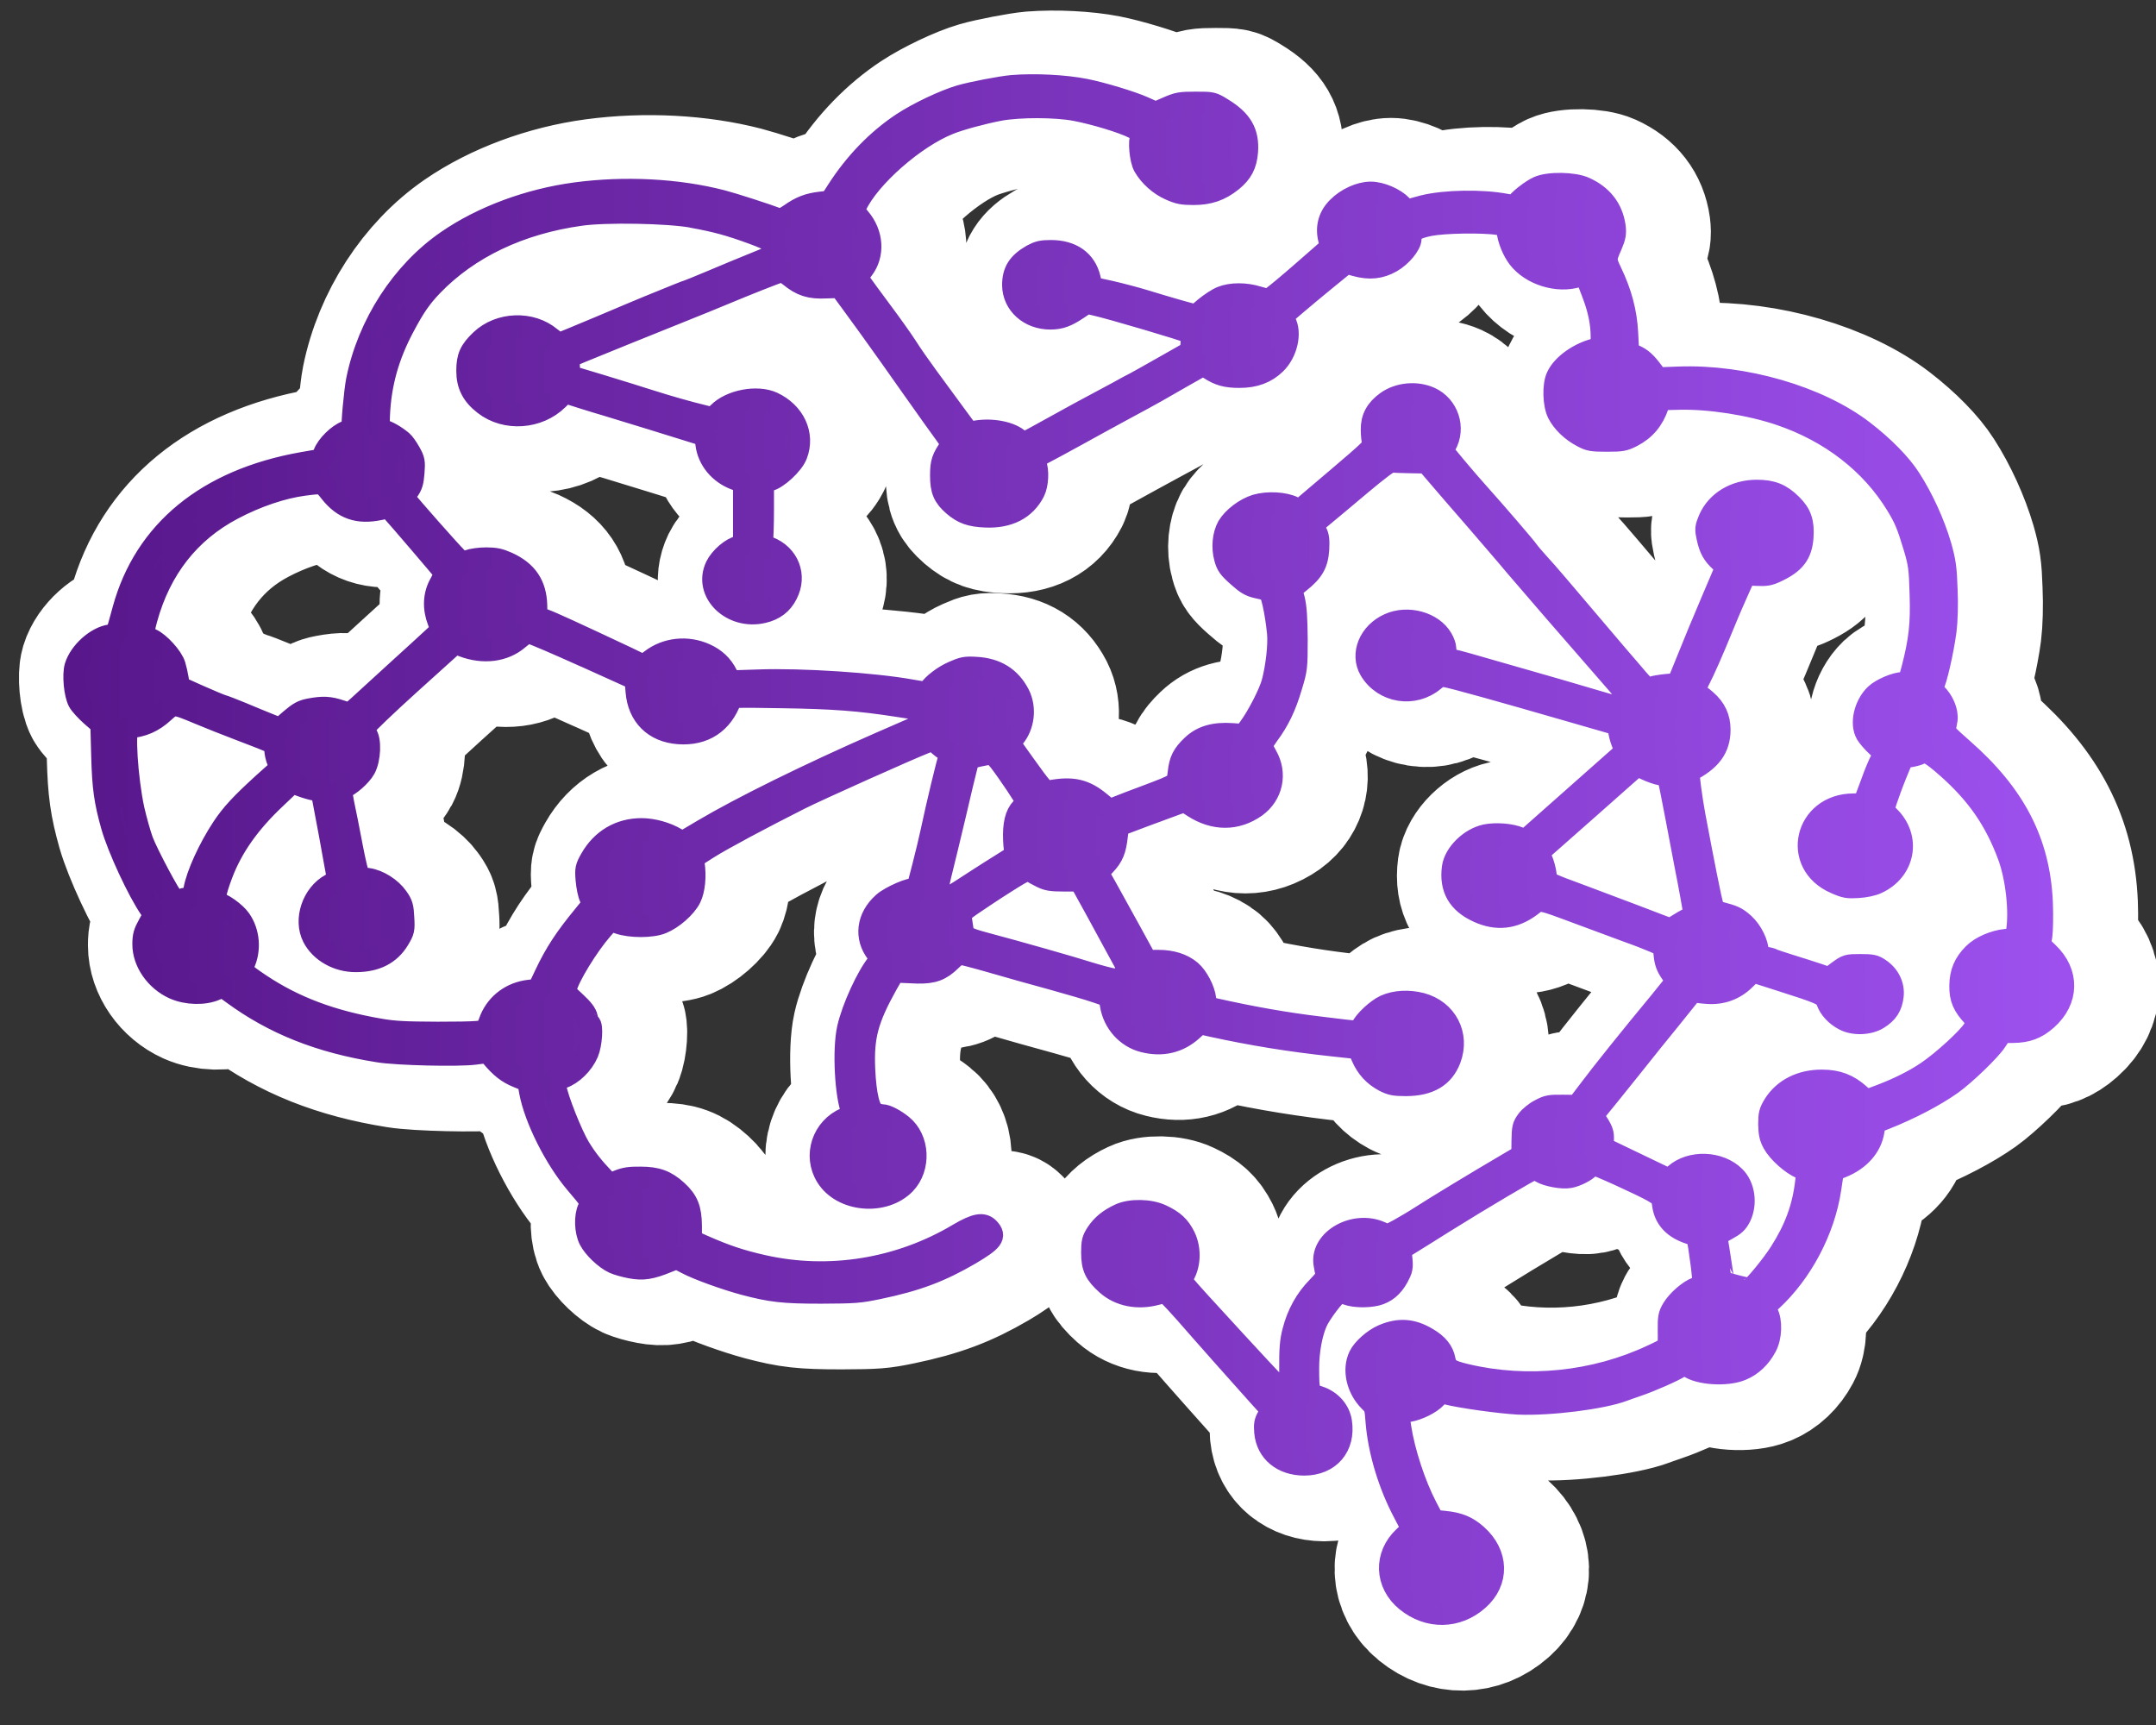
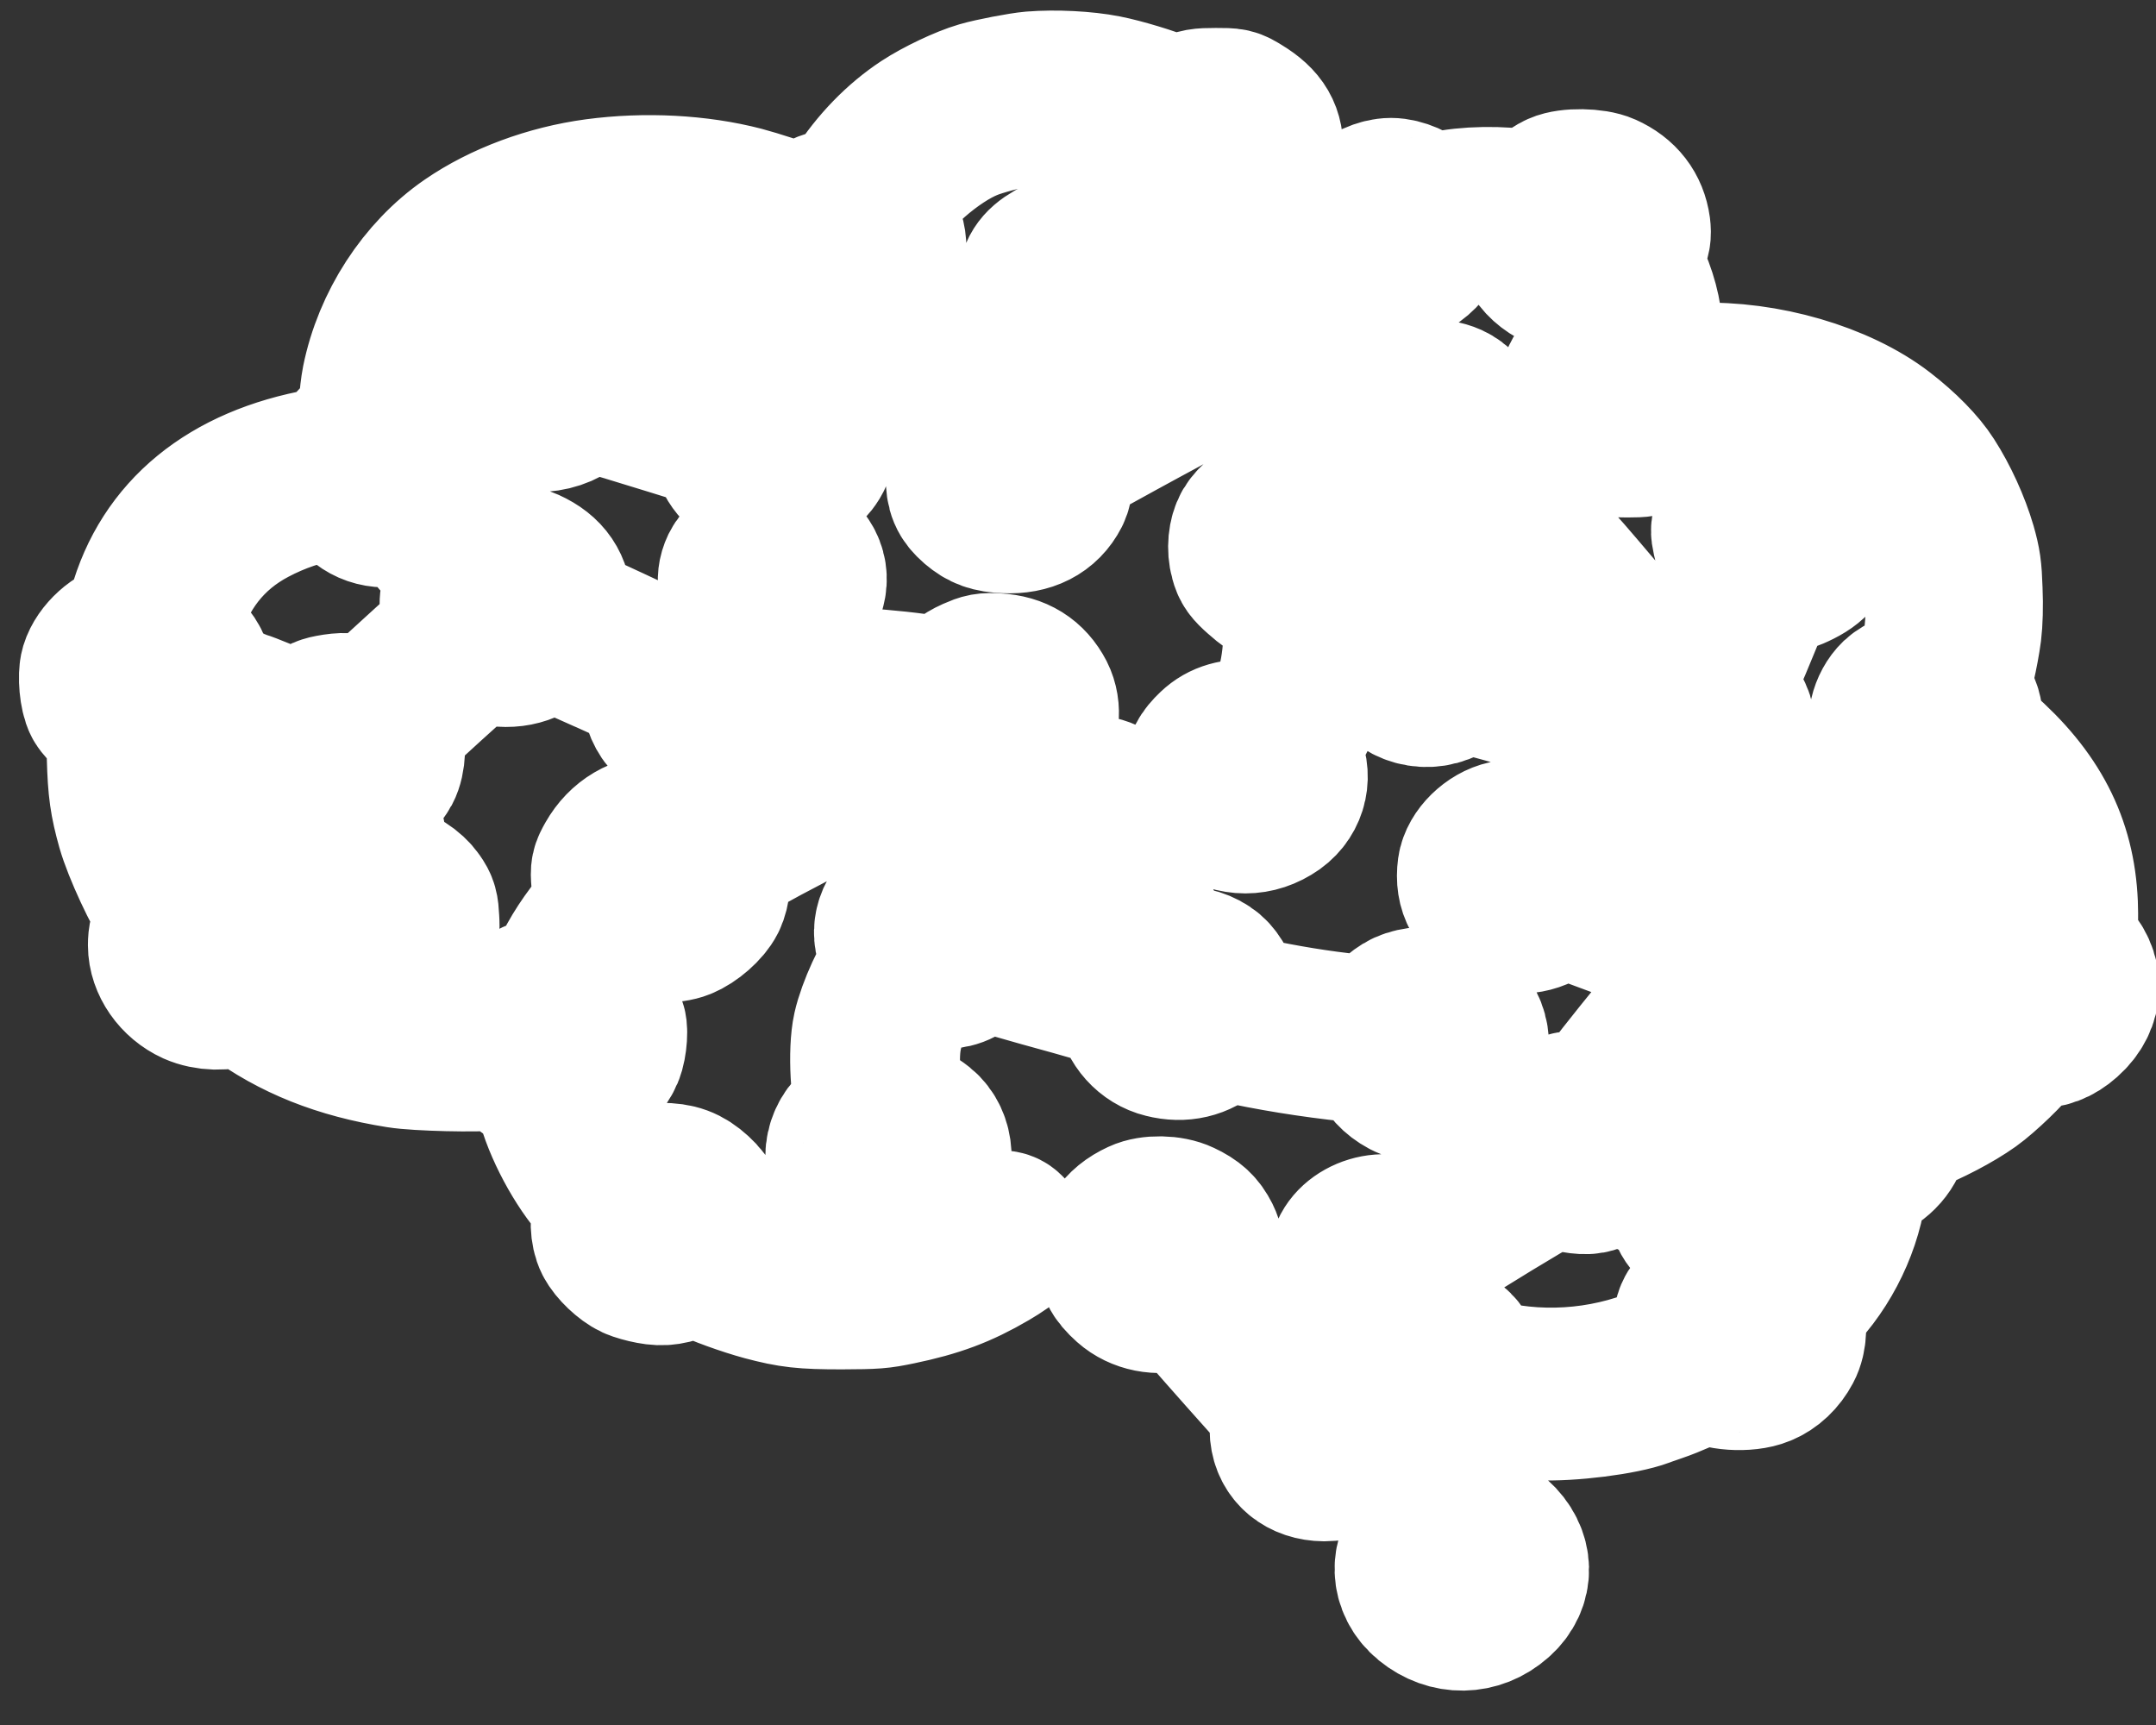
<svg xmlns="http://www.w3.org/2000/svg" xmlns:ns1="http://sodipodi.sourceforge.net/DTD/sodipodi-0.dtd" xmlns:ns2="http://www.inkscape.org/namespaces/inkscape" xmlns:xlink="http://www.w3.org/1999/xlink" version="1.0" width="100pt" height="80pt" viewBox="0 0 100 80" preserveAspectRatio="xMidYMid" id="svg10" ns1:docname="favicon.svg" ns2:version="1.4.2 (f4327f4, 2025-05-13)">
  <rect x="0" y="0" width="100" height="80" fill="#333333" stroke="none" />
  <defs id="defs10">
    <linearGradient ns2:collect="always" xlink:href="#linearGradient210" id="linearGradient211" x1="450.585" y1="772.275" x2="1609.399" y2="772.275" gradientUnits="userSpaceOnUse" gradientTransform="matrix(0.081,0,0,0.071,-33.382,-15.68)" />
    <linearGradient id="linearGradient210" ns2:collect="always">
      <stop style="stop-color:#58178b;stop-opacity:1;" offset="0" id="stop210" />
      <stop style="stop-color:#9e51ef;stop-opacity:1;" offset="1" id="stop211" />
    </linearGradient>
    <linearGradient ns2:collect="always" xlink:href="#linearGradient208" id="linearGradient209" x1="450.585" y1="772.275" x2="1609.399" y2="772.275" gradientUnits="userSpaceOnUse" gradientTransform="matrix(0.081,0,0,0.071,-33.382,-15.68)" />
    <linearGradient id="linearGradient208" ns2:collect="always">
      <stop style="stop-color:#58178b;stop-opacity:1;" offset="0.004" id="stop208" />
      <stop style="stop-color:#9e51ef;stop-opacity:1;" offset="1" id="stop209" />
    </linearGradient>
  </defs>
  <ns1:namedview id="namedview10" pagecolor="#ffffff" bordercolor="#000000" borderopacity="0.25" ns2:showpageshadow="2" ns2:pageopacity="0.0" ns2:pagecheckerboard="0" ns2:deskcolor="#d1d1d1" ns2:document-units="pt" ns2:zoom="3.3435654" ns2:cx="-33.048553" ns2:cy="30.655898" ns2:window-width="2560" ns2:window-height="1009" ns2:window-x="1912" ns2:window-y="-8" ns2:window-maximized="1" ns2:current-layer="svg10" />
  <path d="M 47.889,4.033 C 47.382,4.076 46.005,4.34 45.473,4.497 44.741,4.71 43.525,5.288 42.808,5.759 41.648,6.522 40.602,7.598 39.788,8.868 l -0.338,0.521 -0.435,0.05 c -0.572,0.064 -0.942,0.207 -1.425,0.549 -0.258,0.178 -0.443,0.257 -0.523,0.228 C 36.511,10.001 34.965,9.502 34.441,9.367 32.38,8.832 29.932,8.704 27.637,9.01 c -2.174,0.292 -4.324,1.091 -5.951,2.211 -2.094,1.44 -3.664,3.865 -4.187,6.453 -0.097,0.471 -0.25,2.139 -0.201,2.218 0.016,0.021 -0.121,0.093 -0.29,0.164 -0.395,0.15 -0.902,0.656 -1.039,1.027 l -0.105,0.278 -0.902,0.157 c -4.413,0.784 -7.304,3.152 -8.302,6.796 -0.121,0.442 -0.242,0.884 -0.274,0.984 -0.04,0.135 -0.121,0.185 -0.338,0.214 -0.644,0.093 -1.409,0.784 -1.61,1.448 -0.113,0.378 -0.032,1.276 0.153,1.619 0.072,0.135 0.338,0.428 0.588,0.649 l 0.459,0.399 0.04,1.49 c 0.04,1.476 0.129,2.089 0.451,3.237 0.29,1.02 1.216,3.023 1.796,3.858 l 0.169,0.25 -0.25,0.456 c -0.209,0.371 -0.258,0.535 -0.258,0.92 0,0.827 0.588,1.669 1.425,2.047 0.596,0.264 1.401,0.285 1.933,0.05 l 0.33,-0.143 0.435,0.314 c 1.916,1.412 4.05,2.268 6.788,2.703 0.878,0.143 3.696,0.207 4.469,0.107 l 0.604,-0.078 0.161,0.193 c 0.435,0.521 0.757,0.77 1.216,0.956 l 0.491,0.2 0.089,0.499 c 0.234,1.248 1.16,3.088 2.11,4.214 0.765,0.898 0.749,0.877 0.604,1.184 -0.177,0.371 -0.153,1.062 0.048,1.455 0.193,0.378 0.725,0.884 1.127,1.07 0.153,0.071 0.507,0.171 0.781,0.221 0.564,0.107 0.934,0.05 1.699,-0.264 l 0.435,-0.171 0.467,0.242 c 0.491,0.264 1.796,0.734 2.649,0.963 1.264,0.335 1.82,0.399 3.583,0.399 1.57,-0.007 1.763,-0.021 2.657,-0.207 1.755,-0.364 2.875,-0.784 4.252,-1.59 1.047,-0.62 1.192,-0.82 0.87,-1.169 -0.258,-0.285 -0.612,-0.221 -1.401,0.242 -2.746,1.64 -6.007,2.168 -9.075,1.476 -1.047,-0.235 -1.78,-0.485 -2.778,-0.927 L 32.992,57.57 V 56.893 c -0.008,-0.791 -0.161,-1.169 -0.652,-1.619 -0.507,-0.463 -0.934,-0.62 -1.683,-0.62 -0.507,-0.007 -0.733,0.029 -1.047,0.157 L 29.207,54.975 28.982,54.74 c -0.515,-0.535 -0.862,-0.977 -1.168,-1.483 -0.354,-0.585 -1.023,-2.26 -1.103,-2.788 l -0.056,-0.328 0.37,-0.121 c 0.467,-0.157 0.958,-0.642 1.176,-1.155 0.169,-0.399 0.225,-1.269 0.089,-1.341 -0.04,-0.021 -0.097,-0.157 -0.129,-0.299 -0.032,-0.178 -0.193,-0.385 -0.531,-0.699 -0.427,-0.385 -0.483,-0.463 -0.435,-0.649 0.113,-0.521 0.999,-1.968 1.675,-2.745 l 0.37,-0.421 0.411,0.143 c 0.548,0.185 1.522,0.185 1.989,-0.007 0.499,-0.2 1.103,-0.727 1.321,-1.162 0.185,-0.371 0.25,-1.034 0.153,-1.612 -0.04,-0.242 -0.024,-0.264 0.66,-0.692 0.676,-0.428 2.48,-1.39 4.276,-2.296 0.821,-0.414 5.105,-2.332 5.83,-2.61 l 0.338,-0.135 0.225,0.207 c 0.121,0.114 0.314,0.257 0.419,0.321 0.177,0.1 0.193,0.128 0.105,0.321 -0.081,0.178 -0.572,2.239 -0.829,3.451 -0.145,0.692 -0.652,2.674 -0.684,2.71 -0.024,0.014 -0.064,-0.007 -0.097,-0.05 -0.081,-0.121 -1.127,0.328 -1.449,0.627 -0.741,0.663 -0.854,1.583 -0.29,2.31 l 0.201,0.271 -0.153,0.193 c -0.491,0.585 -1.184,2.096 -1.393,3.031 -0.225,0.998 -0.105,3.195 0.209,3.893 0.04,0.093 -0.04,0.157 -0.314,0.278 -1.071,0.456 -1.49,1.733 -0.886,2.703 0.709,1.155 2.657,1.333 3.632,0.335 0.717,-0.749 0.652,-2.075 -0.137,-2.71 -0.338,-0.271 -0.725,-0.471 -0.918,-0.471 -0.064,0 -0.209,-0.036 -0.322,-0.078 -0.274,-0.114 -0.451,-0.834 -0.507,-2.061 -0.064,-1.505 0.145,-2.303 1.047,-3.922 0.322,-0.578 0.354,-0.606 0.58,-0.585 0.137,0.007 0.515,0.021 0.846,0.036 0.717,0.014 1.087,-0.121 1.554,-0.585 0.161,-0.164 0.354,-0.292 0.419,-0.292 0.073,0 0.733,0.171 1.474,0.385 0.741,0.214 1.997,0.57 2.794,0.784 0.797,0.221 1.723,0.492 2.053,0.606 l 0.604,0.207 0.064,0.385 c 0.129,0.827 0.741,1.512 1.53,1.704 0.846,0.214 1.61,0.036 2.231,-0.521 l 0.362,-0.328 0.564,0.128 c 1.828,0.399 3.608,0.692 5.613,0.906 l 1.184,0.128 0.169,0.399 c 0.217,0.499 0.548,0.863 1.031,1.12 0.33,0.164 0.459,0.193 1.023,0.193 1.063,-0.007 1.723,-0.399 2.029,-1.212 0.419,-1.12 -0.169,-2.253 -1.337,-2.567 -0.58,-0.15 -1.2,-0.121 -1.675,0.093 -0.378,0.171 -0.974,0.727 -1.087,1.013 -0.089,0.242 0.081,0.242 -1.957,-0.007 -1.562,-0.185 -3.173,-0.471 -4.88,-0.856 l -0.37,-0.086 -0.048,-0.371 c -0.048,-0.428 -0.37,-1.041 -0.684,-1.305 -0.378,-0.314 -0.886,-0.471 -1.498,-0.471 H 54.114 L 53.373,43.245 C 52.962,42.497 52.455,41.577 52.237,41.192 L 51.851,40.507 52.181,40.158 C 52.551,39.766 52.672,39.473 52.745,38.81 l 0.056,-0.471 1.208,-0.456 c 0.668,-0.25 1.361,-0.506 1.546,-0.57 l 0.338,-0.114 0.395,0.257 c 0.974,0.627 1.997,0.627 2.891,0 0.765,-0.549 0.974,-1.533 0.507,-2.353 -0.129,-0.228 -0.242,-0.449 -0.242,-0.485 0,-0.036 0.145,-0.264 0.314,-0.499 0.491,-0.663 0.797,-1.298 1.071,-2.225 0.25,-0.813 0.258,-0.906 0.258,-2.203 -0.008,-0.977 -0.04,-1.49 -0.129,-1.847 l -0.129,-0.492 0.395,-0.321 c 0.612,-0.485 0.821,-0.849 0.862,-1.512 0.024,-0.421 0,-0.613 -0.097,-0.792 -0.073,-0.121 -0.129,-0.271 -0.129,-0.314 0,-0.05 0.209,-0.257 0.467,-0.463 0.25,-0.207 1.039,-0.863 1.739,-1.455 0.789,-0.663 1.329,-1.07 1.409,-1.048 0.073,0.014 0.467,0.029 0.878,0.036 l 0.757,0.014 0.604,0.706 c 0.33,0.392 1.071,1.241 1.635,1.89 0.556,0.649 1.417,1.64 1.892,2.211 0.741,0.87 2.448,2.845 4.759,5.491 0.451,0.521 0.515,0.635 0.475,0.82 -0.024,0.114 -0.081,0.242 -0.121,0.278 -0.04,0.036 -0.636,-0.107 -1.506,-0.371 -0.789,-0.235 -2.303,-0.677 -3.366,-0.977 -1.063,-0.307 -2.19,-0.628 -2.512,-0.72 -0.314,-0.093 -0.636,-0.171 -0.709,-0.171 -0.137,0 -0.282,-0.271 -0.282,-0.542 0,-0.1 -0.073,-0.299 -0.161,-0.449 -0.427,-0.742 -1.578,-1.062 -2.44,-0.677 -0.918,0.406 -1.321,1.39 -0.886,2.132 0.62,1.034 2.021,1.262 2.955,0.478 0.234,-0.193 0.314,-0.221 0.548,-0.185 0.33,0.05 2.553,0.67 5.685,1.576 l 2.351,0.677 v 0.228 c 0.008,0.121 0.072,0.399 0.161,0.613 l 0.153,0.392 -2.327,2.061 -2.327,2.061 -0.274,-0.114 c -0.395,-0.171 -1.103,-0.221 -1.562,-0.128 -0.733,0.157 -1.441,0.856 -1.53,1.497 -0.129,0.97 0.25,1.633 1.176,2.054 0.854,0.392 1.651,0.307 2.416,-0.257 0.483,-0.364 0.322,-0.385 2.343,0.364 0.733,0.271 1.707,0.635 2.174,0.806 0.467,0.164 1.031,0.385 1.256,0.485 l 0.411,0.185 0.048,0.435 c 0.032,0.328 0.113,0.542 0.298,0.806 0.137,0.193 0.234,0.392 0.217,0.435 -0.024,0.043 -0.354,0.463 -0.741,0.934 -1.337,1.612 -2.673,3.28 -3.245,4.043 l -0.58,0.763 -0.66,-0.007 c -0.596,-0.007 -0.709,0.007 -1.055,0.193 -0.217,0.107 -0.491,0.328 -0.604,0.485 -0.193,0.257 -0.217,0.357 -0.225,0.956 l -0.008,0.67 -0.676,0.399 c -1.329,0.777 -3.422,2.047 -3.978,2.41 -0.306,0.2 -0.789,0.485 -1.071,0.642 l -0.507,0.271 -0.346,-0.15 c -1.192,-0.528 -2.746,0.335 -2.601,1.44 0.032,0.2 0.073,0.428 0.097,0.506 0.032,0.1 -0.081,0.271 -0.411,0.606 -0.54,0.549 -0.926,1.241 -1.127,2.032 -0.121,0.449 -0.153,0.834 -0.145,1.797 0.008,0.863 -0.016,1.234 -0.081,1.226 -0.097,-0.007 -0.604,-0.535 -2.488,-2.581 -2.762,-3.009 -2.561,-2.774 -2.44,-2.931 0.362,-0.499 0.403,-1.305 0.105,-1.904 -0.234,-0.463 -0.499,-0.713 -1.063,-0.977 -0.54,-0.257 -1.441,-0.271 -1.941,-0.036 -0.491,0.228 -0.813,0.492 -1.063,0.87 -0.185,0.285 -0.217,0.406 -0.217,0.898 0,0.685 0.145,0.984 0.693,1.476 0.58,0.513 1.425,0.685 2.295,0.449 0.37,-0.1 0.395,-0.093 0.58,0.05 0.097,0.093 0.443,0.464 0.765,0.827 0.773,0.891 2.738,3.102 3.438,3.879 l 0.564,0.62 -0.169,0.292 c -0.145,0.242 -0.169,0.378 -0.137,0.742 0.089,0.906 0.797,1.49 1.804,1.497 1.176,0 1.892,-0.834 1.715,-1.989 -0.081,-0.535 -0.483,-0.977 -1.031,-1.155 -0.467,-0.143 -0.491,-0.207 -0.491,-1.362 0,-0.749 0.153,-1.59 0.387,-2.111 0.161,-0.378 0.854,-1.298 1.015,-1.348 0.073,-0.029 0.25,0 0.403,0.057 0.33,0.121 0.926,0.135 1.353,0.036 0.427,-0.107 0.749,-0.371 0.999,-0.827 0.185,-0.342 0.209,-0.449 0.169,-0.841 l -0.048,-0.449 0.395,-0.242 c 0.217,-0.135 0.934,-0.578 1.586,-0.991 1.699,-1.062 4.115,-2.496 4.219,-2.496 0.048,0 0.193,0.064 0.314,0.143 0.274,0.171 0.999,0.307 1.329,0.242 0.314,-0.057 0.773,-0.292 0.91,-0.463 0.056,-0.071 0.145,-0.135 0.201,-0.135 0.137,0 2.279,0.977 2.762,1.255 0.387,0.228 0.419,0.264 0.459,0.606 0.089,0.67 0.507,1.112 1.28,1.355 0.346,0.107 0.314,0.014 0.507,1.405 0.064,0.485 0.097,0.913 0.073,0.948 -0.024,0.036 -0.161,0.107 -0.298,0.164 -0.362,0.135 -0.886,0.592 -1.111,0.97 -0.169,0.278 -0.193,0.414 -0.185,1.034 0.008,0.806 0.048,0.749 -0.773,1.134 -2.657,1.248 -5.782,1.569 -8.632,0.891 -0.749,-0.178 -0.91,-0.292 -0.99,-0.699 -0.073,-0.392 -0.33,-0.713 -0.797,-0.984 -0.701,-0.421 -1.313,-0.463 -2.053,-0.15 -0.435,0.185 -0.942,0.635 -1.103,0.977 -0.298,0.627 -0.097,1.505 0.475,2.075 0.258,0.25 0.274,0.292 0.322,0.97 0.105,1.326 0.572,2.895 1.264,4.2 l 0.403,0.77 -0.387,0.364 c -0.918,0.856 -0.87,2.161 0.105,2.959 1.023,0.834 2.351,0.813 3.326,-0.05 0.958,-0.841 0.926,-2.118 -0.072,-3.002 -0.435,-0.385 -0.837,-0.549 -1.498,-0.613 l -0.491,-0.05 -0.338,-0.642 c -0.531,-1.02 -1.031,-2.531 -1.208,-3.687 -0.105,-0.663 -0.097,-0.677 0.395,-0.756 0.435,-0.071 1.023,-0.364 1.264,-0.635 0.201,-0.221 0.242,-0.235 0.467,-0.178 0.644,0.171 2.504,0.428 3.342,0.471 1.457,0.064 3.897,-0.242 4.88,-0.613 0.089,-0.036 0.378,-0.135 0.644,-0.228 0.58,-0.193 1.683,-0.677 1.989,-0.877 0.209,-0.128 0.234,-0.128 0.37,-0.021 0.451,0.364 1.78,0.456 2.472,0.164 0.475,-0.193 0.87,-0.57 1.135,-1.07 0.242,-0.449 0.266,-1.191 0.056,-1.576 l -0.137,-0.25 0.33,-0.307 c 1.409,-1.298 2.448,-3.259 2.738,-5.184 l 0.129,-0.856 0.411,-0.164 c 0.821,-0.335 1.353,-0.941 1.466,-1.676 l 0.056,-0.371 0.491,-0.193 c 1.135,-0.449 2.295,-1.055 3.068,-1.604 0.612,-0.435 1.796,-1.576 2.061,-1.989 l 0.274,-0.414 0.523,-0.007 c 0.644,-0.007 1.079,-0.164 1.554,-0.585 1.007,-0.891 1.031,-2.161 0.056,-3.088 l -0.37,-0.357 0.073,-0.428 c 0.032,-0.235 0.048,-0.927 0.024,-1.533 -0.121,-2.817 -1.256,-5.013 -3.696,-7.145 -0.668,-0.585 -0.87,-0.799 -0.821,-0.891 0.024,-0.071 0.073,-0.278 0.097,-0.456 0.048,-0.378 -0.169,-0.898 -0.523,-1.226 -0.185,-0.171 -0.201,-0.214 -0.113,-0.342 0.137,-0.193 0.467,-1.633 0.588,-2.56 0.056,-0.449 0.081,-1.212 0.048,-1.925 -0.032,-0.998 -0.081,-1.305 -0.282,-2.018 -0.306,-1.041 -0.829,-2.189 -1.417,-3.102 -0.427,-0.67 -1.208,-1.469 -2.158,-2.203 -2.069,-1.597 -5.532,-2.61 -8.576,-2.496 L 77.812,17.589 77.595,17.29 C 77.281,16.869 77.08,16.677 76.749,16.534 l -0.29,-0.135 -0.048,-0.913 c -0.048,-0.963 -0.29,-1.868 -0.757,-2.838 -0.258,-0.535 -0.258,-0.599 0.016,-1.212 0.177,-0.414 0.201,-0.563 0.161,-0.891 C 75.719,9.731 75.252,9.118 74.438,8.754 73.931,8.526 72.78,8.505 72.288,8.726 71.966,8.869 71.33,9.368 71.274,9.532 c -0.024,0.071 -0.121,0.071 -0.475,0.007 -1.119,-0.214 -2.834,-0.185 -3.841,0.064 -0.322,0.086 -0.628,0.171 -0.676,0.193 -0.048,0.029 -0.193,-0.057 -0.322,-0.2 -0.314,-0.335 -0.966,-0.62 -1.441,-0.62 -0.499,0 -1.119,0.285 -1.522,0.692 -0.411,0.406 -0.548,0.913 -0.411,1.469 l 0.089,0.371 -1.272,1.112 c -0.701,0.613 -1.361,1.162 -1.474,1.226 -0.185,0.107 -0.234,0.1 -0.644,-0.021 -0.572,-0.178 -1.232,-0.178 -1.675,0 -0.185,0.071 -0.531,0.299 -0.765,0.492 l -0.427,0.364 -0.805,-0.221 C 55.177,14.33 54.468,14.131 54.05,13.995 53.631,13.867 52.898,13.674 52.431,13.567 l -0.854,-0.185 -0.089,-0.414 c -0.193,-0.827 -0.837,-1.284 -1.804,-1.284 -0.427,0 -0.572,0.036 -0.878,0.2 -0.636,0.364 -0.878,0.749 -0.878,1.383 0.008,0.884 0.757,1.554 1.731,1.554 0.451,0 0.765,-0.114 1.28,-0.463 l 0.403,-0.271 0.403,0.093 c 0.717,0.157 4.252,1.205 4.372,1.291 0.081,0.064 0.105,0.207 0.089,0.485 l -0.024,0.392 -1.168,0.663 c -0.644,0.371 -1.296,0.727 -1.449,0.813 -0.153,0.078 -0.378,0.193 -0.499,0.264 -0.113,0.064 -0.37,0.207 -0.564,0.307 -0.467,0.25 -1.168,0.627 -1.514,0.813 -2.021,1.12 -2.52,1.39 -2.569,1.39 -0.032,0 -0.129,-0.064 -0.201,-0.135 -0.37,-0.364 -1.264,-0.542 -2.029,-0.406 l -0.322,0.057 -0.652,-0.884 C 44.862,18.752 44.298,17.981 43.968,17.532 43.638,17.083 43.187,16.441 42.977,16.106 42.76,15.771 42.237,15.036 41.81,14.466 41.383,13.896 40.956,13.311 40.86,13.168 L 40.674,12.904 40.956,12.541 C 41.488,11.856 41.423,10.879 40.803,10.159 40.529,9.838 40.529,9.838 40.65,9.567 c 0.612,-1.305 2.714,-3.152 4.316,-3.786 0.491,-0.2 1.546,-0.485 2.327,-0.635 0.918,-0.171 2.609,-0.171 3.535,0.007 0.894,0.171 2.198,0.563 2.722,0.834 0.387,0.193 0.411,0.228 0.33,0.364 -0.129,0.214 -0.048,1.105 0.129,1.412 0.266,0.456 0.717,0.856 1.2,1.07 0.403,0.178 0.572,0.214 1.087,0.214 0.717,0 1.24,-0.178 1.78,-0.613 C 58.543,8.055 58.736,7.684 58.784,7.078 58.849,6.187 58.527,5.631 57.625,5.082 57.174,4.804 57.166,4.804 56.393,4.804 c -0.717,0 -0.821,0.021 -1.313,0.235 L 54.541,5.274 53.985,5.025 C 53.43,4.775 52.036,4.354 51.271,4.205 50.337,4.019 48.936,3.948 47.889,4.034 Z M 33.056,10.108 c 1.103,0.2 1.731,0.371 2.818,0.77 0.902,0.335 1.023,0.435 1.023,0.834 0,0.143 -0.137,0.221 -0.926,0.535 -0.507,0.207 -1.417,0.578 -2.013,0.834 -0.596,0.25 -1.103,0.456 -1.119,0.456 -0.032,0 -0.515,0.193 -1.82,0.727 -0.29,0.121 -1.305,0.542 -2.255,0.948 -0.95,0.399 -1.78,0.742 -1.836,0.756 -0.056,0.021 -0.258,-0.1 -0.451,-0.257 -0.894,-0.756 -2.367,-0.706 -3.229,0.114 -0.499,0.478 -0.636,0.77 -0.636,1.419 0,0.656 0.234,1.12 0.797,1.554 0.982,0.763 2.496,0.663 3.406,-0.235 l 0.33,-0.328 0.829,0.264 c 0.459,0.143 0.918,0.285 1.031,0.314 0.209,0.057 3.954,1.212 4.397,1.355 0.234,0.071 0.258,0.114 0.298,0.456 0.089,0.742 0.612,1.376 1.369,1.654 l 0.378,0.135 v 1.469 1.469 l -0.217,0.043 c -0.354,0.064 -0.87,0.506 -1.071,0.913 -0.58,1.205 0.717,2.474 2.174,2.132 0.523,-0.121 0.878,-0.392 1.103,-0.841 0.443,-0.856 0.073,-1.811 -0.846,-2.168 -0.298,-0.121 -0.346,-0.164 -0.306,-0.292 0.024,-0.086 0.048,-0.742 0.048,-1.462 v -1.305 l 0.266,-0.043 c 0.378,-0.071 1.119,-0.749 1.288,-1.191 0.362,-0.941 -0.105,-1.947 -1.111,-2.417 -0.717,-0.328 -1.949,-0.1 -2.52,0.485 l -0.242,0.242 -0.395,-0.1 C 32.855,19.164 31.929,18.9 31.1,18.637 30.633,18.487 29.602,18.166 28.805,17.924 l -1.449,-0.435 -0.024,-0.435 -0.024,-0.442 0.628,-0.264 c 0.765,-0.314 3.012,-1.226 4.654,-1.883 0.668,-0.264 1.514,-0.613 1.892,-0.77 1.023,-0.428 2.44,-0.991 2.633,-1.041 0.113,-0.036 0.242,0.021 0.459,0.193 0.54,0.442 0.942,0.57 1.675,0.535 l 0.652,-0.021 0.499,0.677 c 0.475,0.642 1.337,1.84 1.86,2.581 0.129,0.185 0.58,0.827 1.007,1.426 0.427,0.599 0.862,1.212 0.966,1.362 0.105,0.15 0.346,0.485 0.54,0.749 0.29,0.399 0.338,0.499 0.258,0.606 -0.378,0.542 -0.443,0.734 -0.443,1.333 0,0.692 0.129,0.991 0.588,1.39 0.427,0.364 0.781,0.492 1.466,0.521 1.071,0.05 1.852,-0.349 2.263,-1.155 0.169,-0.328 0.201,-0.991 0.064,-1.305 -0.089,-0.221 -0.056,-0.264 0.548,-0.578 0.169,-0.086 0.781,-0.421 1.353,-0.734 0.58,-0.321 1.554,-0.856 2.174,-1.191 0.62,-0.335 1.313,-0.706 1.53,-0.834 0.225,-0.128 0.765,-0.435 1.208,-0.692 0.443,-0.25 0.846,-0.478 0.894,-0.506 0.048,-0.021 0.209,0.036 0.362,0.135 0.443,0.292 0.781,0.385 1.393,0.385 0.701,0 1.24,-0.2 1.667,-0.62 0.531,-0.513 0.733,-1.433 0.443,-1.947 l -0.137,-0.25 0.668,-0.57 c 0.37,-0.314 0.926,-0.777 1.232,-1.027 0.314,-0.257 0.676,-0.556 0.821,-0.67 l 0.258,-0.214 0.451,0.128 c 0.628,0.171 1.127,0.121 1.643,-0.171 0.451,-0.257 0.894,-0.792 0.894,-1.07 0,-0.349 0.193,-0.485 0.87,-0.628 0.684,-0.135 2.472,-0.164 3.197,-0.05 0.387,0.064 0.403,0.071 0.427,0.314 0.032,0.385 0.258,0.934 0.507,1.255 0.596,0.77 1.812,1.148 2.754,0.856 0.362,-0.114 0.338,-0.143 0.684,0.777 0.29,0.756 0.419,1.383 0.419,2.047 0,0.463 -0.008,0.485 -0.217,0.535 -0.789,0.171 -1.586,0.727 -1.844,1.284 -0.193,0.392 -0.169,1.284 0.04,1.704 0.209,0.414 0.636,0.827 1.135,1.084 0.322,0.171 0.443,0.193 1.127,0.193 0.701,0 0.797,-0.021 1.168,-0.207 0.596,-0.307 0.982,-0.763 1.208,-1.433 l 0.097,-0.285 0.878,-0.021 c 1.409,-0.036 3.293,0.257 4.678,0.727 2.343,0.792 4.236,2.26 5.411,4.186 0.387,0.635 0.507,0.92 0.829,1.989 0.217,0.734 0.25,0.963 0.282,2.146 0.048,1.398 -0.04,2.161 -0.387,3.501 -0.169,0.627 -0.169,0.627 -0.419,0.627 -0.338,0 -1.007,0.285 -1.28,0.542 -0.499,0.478 -0.701,1.341 -0.419,1.825 0.073,0.121 0.29,0.378 0.491,0.563 l 0.354,0.335 -0.153,0.278 c -0.089,0.15 -0.29,0.62 -0.443,1.055 -0.161,0.428 -0.314,0.841 -0.338,0.906 -0.048,0.1 -0.153,0.128 -0.515,0.128 -2.247,0.007 -2.891,2.752 -0.845,3.644 0.467,0.207 0.572,0.221 1.055,0.193 0.33,-0.021 0.676,-0.093 0.87,-0.185 1.288,-0.585 1.57,-2.104 0.564,-3.088 l -0.274,-0.271 0.153,-0.485 c 0.089,-0.264 0.29,-0.82 0.459,-1.234 l 0.306,-0.742 0.362,-0.064 c 0.201,-0.036 0.395,-0.093 0.435,-0.128 0.217,-0.178 0.475,-0.05 1.28,0.663 1.369,1.212 2.214,2.432 2.826,4.086 0.37,0.998 0.548,2.581 0.387,3.53 l -0.056,0.321 -0.443,0.043 c -0.548,0.05 -1.184,0.328 -1.506,0.656 -0.435,0.435 -0.612,0.87 -0.62,1.469 -0.008,0.585 0.137,0.927 0.604,1.426 l 0.225,0.25 -0.217,0.357 c -0.242,0.399 -1.417,1.476 -2.158,1.975 -0.58,0.392 -1.304,0.756 -2.166,1.084 l -0.652,0.242 -0.314,-0.278 c -0.507,-0.456 -1.023,-0.656 -1.731,-0.656 -0.966,-0.007 -1.772,0.399 -2.222,1.112 -0.201,0.328 -0.234,0.449 -0.234,0.913 0.008,0.414 0.048,0.613 0.193,0.877 0.225,0.414 0.854,0.977 1.28,1.148 l 0.306,0.121 -0.064,0.513 c -0.137,1.205 -0.507,2.203 -1.2,3.287 -0.354,0.563 -1.176,1.562 -1.377,1.69 -0.048,0.029 -1.168,-0.257 -1.248,-0.314 -0.008,-0.007 -0.064,-0.399 -0.137,-0.87 -0.073,-0.478 -0.145,-0.963 -0.177,-1.084 -0.048,-0.207 -0.024,-0.228 0.435,-0.478 0.395,-0.214 0.507,-0.321 0.652,-0.606 0.29,-0.606 0.177,-1.412 -0.266,-1.847 -0.701,-0.699 -2.029,-0.749 -2.762,-0.1 l -0.266,0.235 -1.546,-0.742 -1.546,-0.742 0.016,-0.349 c 0.016,-0.335 -0.024,-0.456 -0.354,-0.948 -0.137,-0.207 -0.137,-0.214 0.097,-0.485 0.129,-0.15 0.781,-0.963 1.457,-1.804 0.668,-0.841 1.538,-1.925 1.933,-2.403 0.387,-0.478 0.781,-0.97 0.87,-1.084 0.105,-0.143 0.201,-0.2 0.282,-0.171 0.064,0.021 0.322,0.057 0.564,0.071 0.66,0.05 1.264,-0.171 1.731,-0.635 l 0.37,-0.364 1.184,0.378 c 1.997,0.635 2.166,0.706 2.263,1.013 0.113,0.321 0.403,0.642 0.781,0.841 0.435,0.242 1.16,0.221 1.586,-0.05 0.427,-0.264 0.62,-0.563 0.676,-1.048 0.056,-0.478 -0.169,-0.948 -0.604,-1.241 -0.25,-0.171 -0.354,-0.193 -0.902,-0.193 -0.604,0 -0.62,0.007 -1.031,0.307 l -0.411,0.307 -0.507,-0.178 c -0.282,-0.093 -0.854,-0.278 -1.272,-0.406 -0.419,-0.128 -0.797,-0.257 -0.846,-0.285 -0.04,-0.029 -0.217,-0.071 -0.378,-0.1 -0.258,-0.043 -0.306,-0.078 -0.306,-0.235 0,-0.406 -0.282,-0.977 -0.644,-1.312 C 81.549,42.646 81.363,42.546 80.961,42.439 80.494,42.318 80.453,42.289 80.381,42.061 80.284,41.755 79.97,40.172 79.535,37.854 79.399,37.127 79.229,35.85 79.27,35.829 80.284,35.316 80.703,34.752 80.703,33.889 c 0,-0.542 -0.201,-0.977 -0.628,-1.348 -0.201,-0.178 -0.395,-0.321 -0.435,-0.321 -0.113,0 -0.073,-0.271 0.089,-0.585 0.258,-0.499 0.628,-1.333 1.135,-2.574 0.258,-0.635 0.604,-1.426 0.757,-1.761 l 0.274,-0.606 0.523,0.021 c 0.427,0.021 0.58,0 0.91,-0.157 0.845,-0.392 1.168,-0.806 1.224,-1.59 0.048,-0.699 -0.081,-1.084 -0.523,-1.519 -0.483,-0.478 -0.902,-0.642 -1.602,-0.642 -1.007,0 -1.852,0.513 -2.206,1.326 -0.161,0.385 -0.169,0.456 -0.081,0.849 0.113,0.521 0.258,0.784 0.612,1.105 l 0.266,0.25 -0.668,1.569 c -0.37,0.863 -0.878,2.089 -1.127,2.717 l -0.467,1.148 -0.515,0.043 c -0.282,0.029 -0.588,0.078 -0.684,0.121 -0.209,0.107 -0.29,0.05 -0.87,-0.642 -0.258,-0.292 -1.023,-1.191 -1.707,-1.997 -0.684,-0.806 -1.49,-1.754 -1.788,-2.104 -0.298,-0.357 -0.717,-0.827 -0.926,-1.055 -0.209,-0.228 -0.411,-0.471 -0.451,-0.535 -0.105,-0.157 -1.506,-1.79 -2.319,-2.695 -0.209,-0.228 -0.668,-0.763 -1.023,-1.184 l -0.636,-0.77 0.153,-0.257 c 0.451,-0.792 0.113,-1.818 -0.717,-2.196 -0.636,-0.285 -1.458,-0.207 -2.013,0.193 -0.483,0.349 -0.701,0.749 -0.693,1.284 0,0.242 0.032,0.521 0.064,0.62 0.056,0.164 -0.097,0.314 -1.675,1.654 L 61.216,23.728 60.934,23.578 c -0.411,-0.207 -1.192,-0.25 -1.731,-0.093 -0.499,0.15 -1.063,0.578 -1.305,0.984 -0.217,0.385 -0.274,0.97 -0.137,1.462 0.089,0.335 0.185,0.471 0.596,0.834 0.387,0.349 0.564,0.456 0.886,0.528 0.225,0.05 0.459,0.107 0.523,0.121 0.137,0.029 0.354,1.005 0.451,1.989 0.056,0.549 -0.064,1.597 -0.258,2.317 -0.137,0.492 -0.668,1.533 -1.071,2.082 l -0.242,0.335 -0.548,-0.043 c -0.821,-0.057 -1.401,0.107 -1.852,0.535 -0.435,0.414 -0.572,0.677 -0.636,1.262 -0.064,0.549 -0.016,0.513 -1.441,1.055 -0.58,0.214 -1.208,0.456 -1.401,0.535 L 52.407,37.633 51.956,37.262 c -0.709,-0.585 -1.288,-0.713 -2.335,-0.513 -0.225,0.043 -0.298,-0.036 -1.192,-1.284 -0.725,-1.013 -0.701,-0.927 -0.467,-1.198 0.467,-0.542 0.564,-1.376 0.242,-2.011 -0.403,-0.777 -1.055,-1.184 -1.989,-1.234 -0.483,-0.029 -0.604,-0.007 -1.055,0.193 -0.459,0.2 -0.942,0.57 -1.143,0.877 -0.064,0.1 -0.153,0.093 -0.797,-0.021 -1.731,-0.314 -5.105,-0.535 -7.102,-0.463 l -1.304,0.043 -0.153,-0.299 c -0.217,-0.442 -0.548,-0.749 -1.007,-0.956 -0.837,-0.378 -1.812,-0.271 -2.512,0.271 -0.266,0.207 -0.395,0.264 -0.467,0.214 -0.048,-0.036 -0.33,-0.178 -0.62,-0.314 -2.504,-1.177 -3.559,-1.661 -3.865,-1.768 l -0.362,-0.128 -0.008,-0.542 c -0.024,-0.948 -0.443,-1.569 -1.337,-1.975 -0.37,-0.164 -0.564,-0.207 -0.99,-0.207 -0.298,0 -0.66,0.05 -0.829,0.114 l -0.298,0.107 -0.266,-0.271 c -0.354,-0.357 -2.11,-2.346 -2.295,-2.596 -0.145,-0.193 -0.145,-0.2 0.064,-0.485 0.169,-0.228 0.225,-0.399 0.258,-0.841 0.04,-0.513 0.024,-0.592 -0.177,-0.948 -0.121,-0.214 -0.282,-0.442 -0.354,-0.499 -0.314,-0.264 -0.709,-0.485 -0.894,-0.513 -0.201,-0.021 -0.201,-0.021 -0.177,-0.699 0.064,-1.469 0.427,-2.767 1.16,-4.136 0.483,-0.906 0.773,-1.326 1.304,-1.883 1.691,-1.754 4.067,-2.888 6.893,-3.28 1.168,-0.164 4.026,-0.114 5.178,0.093 z M 16.267,22.879 c 0.604,0.756 1.288,0.991 2.279,0.784 0.419,-0.093 0.427,-0.093 0.612,0.114 0.258,0.278 2.311,2.681 2.392,2.795 0.032,0.05 -0.04,0.271 -0.185,0.528 -0.306,0.528 -0.33,1.148 -0.089,1.768 l 0.153,0.392 -0.378,0.357 c -0.209,0.193 -0.99,0.913 -1.747,1.597 -0.749,0.685 -1.538,1.405 -1.747,1.597 l -0.387,0.342 -0.443,-0.143 c -0.507,-0.171 -0.813,-0.185 -1.417,-0.071 -0.346,0.064 -0.507,0.157 -0.902,0.492 l -0.475,0.414 -0.531,-0.214 c -0.298,-0.121 -0.862,-0.349 -1.264,-0.521 -0.395,-0.164 -0.805,-0.321 -0.91,-0.349 -0.097,-0.029 -0.588,-0.235 -1.087,-0.456 L 9.237,31.9 9.189,31.543 C 9.157,31.344 9.092,31.058 9.044,30.902 8.931,30.516 8.319,29.853 7.957,29.696 7.788,29.625 7.635,29.525 7.611,29.461 c -0.024,-0.057 0.032,-0.385 0.129,-0.72 0.636,-2.31 1.981,-4.029 3.994,-5.091 1.103,-0.585 2.311,-0.991 3.302,-1.12 0.886,-0.114 0.862,-0.121 1.232,0.349 z m 11.813,7.608 2.335,1.055 0.048,0.57 c 0.089,1.127 0.821,1.861 1.957,1.94 1.168,0.086 2.021,-0.478 2.416,-1.576 0.048,-0.128 0.153,-0.128 2.408,-0.093 2.359,0.036 3.559,0.128 5.347,0.406 0.491,0.078 0.934,0.143 0.974,0.143 0.048,0 0.097,0.164 0.113,0.357 l 0.024,0.364 -1.965,0.856 c -3.269,1.433 -6.402,2.974 -8.205,4.043 l -0.95,0.563 -0.274,-0.171 c -0.451,-0.271 -1.087,-0.449 -1.61,-0.449 -1.007,0 -1.844,0.492 -2.351,1.383 -0.225,0.399 -0.242,0.471 -0.201,0.97 0.024,0.292 0.097,0.67 0.177,0.834 l 0.129,0.292 -0.427,0.528 c -0.87,1.055 -1.321,1.747 -1.788,2.731 l -0.338,0.713 -0.403,0.043 c -0.821,0.093 -1.482,0.578 -1.796,1.305 -0.089,0.221 -0.169,0.435 -0.169,0.471 0,0.135 -0.483,0.171 -2.295,0.171 -1.522,-0.007 -2.005,-0.029 -2.698,-0.15 -2.222,-0.385 -3.938,-1.027 -5.516,-2.075 -0.862,-0.578 -0.918,-0.649 -0.773,-0.956 0.306,-0.656 0.242,-1.476 -0.169,-2.061 -0.225,-0.328 -0.862,-0.777 -1.095,-0.777 -0.161,0 -0.073,-0.485 0.242,-1.319 0.475,-1.262 1.28,-2.403 2.512,-3.558 l 0.749,-0.713 0.395,0.15 c 0.217,0.086 0.523,0.171 0.684,0.2 l 0.29,0.05 0.378,2.004 c 0.201,1.105 0.37,2.047 0.37,2.082 0,0.043 -0.145,0.15 -0.322,0.25 -0.837,0.456 -1.232,1.626 -0.821,2.439 0.346,0.677 1.143,1.127 1.989,1.12 0.918,0 1.57,-0.335 1.973,-0.998 0.242,-0.399 0.258,-0.471 0.225,-1.013 -0.024,-0.499 -0.056,-0.635 -0.274,-0.941 -0.298,-0.428 -0.87,-0.792 -1.361,-0.863 -0.193,-0.021 -0.387,-0.078 -0.427,-0.128 -0.04,-0.043 -0.193,-0.67 -0.33,-1.398 -0.137,-0.727 -0.314,-1.619 -0.395,-1.989 -0.097,-0.499 -0.105,-0.685 -0.04,-0.699 0.314,-0.093 0.862,-0.578 1.039,-0.906 0.242,-0.449 0.274,-1.333 0.064,-1.597 -0.073,-0.1 -0.105,-0.228 -0.081,-0.321 0.032,-0.086 0.982,-0.998 2.126,-2.032 l 2.078,-1.875 0.37,0.143 c 0.942,0.357 1.9,0.235 2.553,-0.321 0.29,-0.25 0.411,-0.307 0.572,-0.278 0.113,0.014 1.256,0.506 2.537,1.084 z m -17.917,2.645 c 0.467,0.193 1.28,0.521 1.812,0.72 1.892,0.727 1.731,0.642 1.731,0.948 0,0.143 0.056,0.399 0.129,0.563 l 0.137,0.292 -0.805,0.72 c -1.031,0.941 -1.474,1.412 -1.9,2.054 -0.628,0.948 -1.192,2.182 -1.313,2.881 -0.048,0.299 -0.258,0.528 -0.378,0.414 -0.032,-0.021 -0.137,0.007 -0.25,0.071 -0.177,0.107 -0.201,0.107 -0.314,-0.007 C 8.81,41.598 7.78,39.658 7.546,39.045 7.434,38.738 7.248,38.075 7.136,37.583 6.83,36.171 6.677,33.804 6.902,33.783 c 0.644,-0.05 1.143,-0.264 1.627,-0.713 0.467,-0.421 0.475,-0.421 1.635,0.064 z m 37.114,2.175 c 0.427,0.549 1.296,1.854 1.296,1.94 0,0.05 -0.056,0.128 -0.129,0.185 -0.322,0.235 -0.467,0.649 -0.475,1.312 0,0.349 0.032,0.713 0.064,0.799 0.056,0.135 -0.008,0.2 -0.556,0.535 -0.338,0.207 -0.926,0.585 -1.313,0.834 -1.208,0.792 -1.232,0.806 -1.53,0.713 -0.314,-0.1 -0.33,0.05 0.25,-2.31 0.217,-0.906 0.523,-2.182 0.676,-2.852 0.161,-0.663 0.298,-1.219 0.314,-1.234 0.048,-0.05 0.805,-0.214 0.982,-0.221 0.121,-0.007 0.25,0.086 0.419,0.299 z m 30.704,0.656 c 0.161,0.029 0.314,0.1 0.338,0.157 0.024,0.057 0.193,0.877 0.37,1.825 0.177,0.948 0.378,1.997 0.443,2.332 0.073,0.335 0.177,0.927 0.25,1.319 0.064,0.392 0.137,0.77 0.161,0.834 0.024,0.078 -0.024,0.135 -0.145,0.164 -0.105,0.029 -0.354,0.164 -0.556,0.292 -0.209,0.135 -0.403,0.242 -0.427,0.242 -0.032,0 -0.209,-0.064 -0.395,-0.135 -0.378,-0.15 -2.078,-0.791 -3.599,-1.362 -1.868,-0.692 -1.755,-0.627 -1.788,-1.034 -0.024,-0.2 -0.105,-0.506 -0.185,-0.685 l -0.153,-0.335 2.295,-2.025 2.287,-2.025 0.403,0.193 c 0.225,0.107 0.54,0.221 0.701,0.242 z m -28.723,4.756 c 0.266,0.135 0.451,0.164 1.047,0.164 h 0.725 l 0.322,0.585 c 0.177,0.314 0.684,1.241 1.119,2.047 l 0.797,1.462 -0.193,0.257 c -0.169,0.228 -0.225,0.257 -0.475,0.228 -0.153,-0.014 -0.66,-0.15 -1.127,-0.292 -0.846,-0.271 -3.438,-1.005 -4.783,-1.362 -0.982,-0.264 -1.063,-0.314 -1.119,-0.77 -0.024,-0.207 -0.064,-0.435 -0.097,-0.513 -0.04,-0.121 0.137,-0.271 1.143,-0.934 0.652,-0.435 1.377,-0.891 1.594,-1.013 0.362,-0.2 0.419,-0.214 0.564,-0.121 0.089,0.057 0.306,0.178 0.483,0.264 z" id="path1" style="opacity:1;fill:#ffffff;fill-opacity:1;stroke:#ffffff;stroke-width:7.015;stroke-linecap:round;stroke-linejoin:round;stroke-dasharray:none;stroke-opacity:1" />
-   <path d="m 46.948,3.987 c -0.507,0.043 -1.884,0.307 -2.416,0.464 -0.733,0.214 -1.949,0.791 -2.665,1.262 -1.16,0.763 -2.206,1.84 -3.02,3.109 l -0.338,0.521 -0.435,0.05 c -0.572,0.064 -0.942,0.207 -1.425,0.549 -0.258,0.178 -0.443,0.257 -0.523,0.228 -0.556,-0.214 -2.102,-0.713 -2.625,-0.849 -2.061,-0.535 -4.509,-0.663 -6.804,-0.357 -2.174,0.292 -4.324,1.091 -5.951,2.211 -2.094,1.44 -3.664,3.865 -4.187,6.453 -0.097,0.471 -0.25,2.139 -0.201,2.218 0.016,0.021 -0.121,0.093 -0.29,0.164 -0.395,0.15 -0.902,0.656 -1.039,1.027 l -0.105,0.278 -0.902,0.157 c -4.413,0.784 -7.304,3.152 -8.302,6.796 -0.121,0.442 -0.242,0.884 -0.274,0.984 -0.04,0.135 -0.121,0.185 -0.338,0.214 -0.644,0.093 -1.409,0.784 -1.61,1.448 -0.113,0.378 -0.032,1.276 0.153,1.619 0.072,0.135 0.338,0.428 0.588,0.649 l 0.459,0.399 0.04,1.49 c 0.04,1.476 0.129,2.089 0.451,3.237 0.29,1.02 1.216,3.023 1.796,3.858 l 0.169,0.25 -0.25,0.456 c -0.209,0.371 -0.258,0.535 -0.258,0.92 0,0.827 0.588,1.669 1.425,2.047 0.596,0.264 1.401,0.285 1.933,0.05 l 0.33,-0.143 0.435,0.314 c 1.916,1.412 4.05,2.268 6.788,2.703 0.878,0.143 3.696,0.207 4.469,0.107 l 0.604,-0.078 0.161,0.193 c 0.435,0.521 0.757,0.77 1.216,0.956 l 0.491,0.2 0.088,0.499 c 0.234,1.248 1.16,3.088 2.11,4.214 0.765,0.898 0.749,0.877 0.604,1.184 -0.177,0.371 -0.153,1.062 0.048,1.455 0.193,0.378 0.725,0.884 1.127,1.07 0.153,0.071 0.507,0.171 0.781,0.221 0.564,0.107 0.934,0.05 1.699,-0.264 l 0.435,-0.171 0.467,0.242 c 0.491,0.264 1.796,0.734 2.649,0.963 1.264,0.335 1.82,0.399 3.583,0.399 1.57,-0.007 1.763,-0.021 2.657,-0.207 1.755,-0.364 2.875,-0.784 4.252,-1.59 1.047,-0.62 1.192,-0.82 0.87,-1.169 -0.258,-0.285 -0.612,-0.221 -1.401,0.242 -2.746,1.64 -6.007,2.168 -9.075,1.476 -1.047,-0.235 -1.78,-0.485 -2.778,-0.927 l -0.564,-0.25 v -0.677 c -0.008,-0.791 -0.161,-1.169 -0.652,-1.619 -0.507,-0.463 -0.934,-0.62 -1.683,-0.62 -0.507,-0.007 -0.733,0.029 -1.047,0.157 l -0.403,0.164 -0.225,-0.235 c -0.515,-0.535 -0.862,-0.977 -1.168,-1.483 -0.354,-0.585 -1.023,-2.26 -1.103,-2.788 l -0.056,-0.328 0.37,-0.121 c 0.467,-0.157 0.958,-0.642 1.176,-1.155 0.169,-0.399 0.225,-1.269 0.088,-1.341 -0.04,-0.021 -0.097,-0.157 -0.129,-0.299 -0.032,-0.178 -0.193,-0.385 -0.531,-0.699 -0.427,-0.385 -0.483,-0.463 -0.435,-0.649 0.113,-0.521 0.999,-1.968 1.675,-2.745 l 0.37,-0.421 0.411,0.143 c 0.548,0.185 1.522,0.185 1.989,-0.007 0.499,-0.2 1.103,-0.727 1.321,-1.162 0.185,-0.371 0.25,-1.034 0.153,-1.612 -0.04,-0.242 -0.024,-0.264 0.66,-0.692 0.676,-0.428 2.48,-1.39 4.276,-2.296 0.821,-0.414 5.105,-2.332 5.83,-2.61 l 0.338,-0.135 0.225,0.207 c 0.121,0.114 0.314,0.257 0.419,0.321 0.177,0.1 0.193,0.128 0.105,0.321 -0.081,0.178 -0.572,2.239 -0.829,3.451 -0.145,0.692 -0.652,2.674 -0.684,2.71 -0.024,0.014 -0.064,-0.007 -0.097,-0.05 -0.081,-0.121 -1.127,0.328 -1.449,0.627 -0.741,0.663 -0.854,1.583 -0.29,2.31 l 0.201,0.271 -0.153,0.193 c -0.491,0.585 -1.184,2.096 -1.393,3.031 -0.225,0.998 -0.105,3.195 0.209,3.893 0.04,0.093 -0.04,0.157 -0.314,0.278 -1.071,0.456 -1.49,1.733 -0.886,2.703 0.709,1.155 2.657,1.333 3.632,0.335 0.717,-0.749 0.652,-2.075 -0.137,-2.71 -0.338,-0.271 -0.725,-0.471 -0.918,-0.471 -0.064,0 -0.209,-0.036 -0.322,-0.078 -0.274,-0.114 -0.451,-0.834 -0.507,-2.061 -0.064,-1.505 0.145,-2.303 1.047,-3.922 0.322,-0.578 0.354,-0.606 0.58,-0.585 0.137,0.007 0.515,0.021 0.846,0.036 0.717,0.014 1.087,-0.121 1.554,-0.585 0.161,-0.164 0.354,-0.292 0.419,-0.292 0.072,0 0.733,0.171 1.474,0.385 0.741,0.214 1.997,0.57 2.794,0.784 0.797,0.221 1.723,0.492 2.053,0.606 l 0.604,0.207 0.064,0.385 c 0.129,0.827 0.741,1.512 1.53,1.704 0.846,0.214 1.61,0.036 2.231,-0.521 l 0.362,-0.328 0.564,0.128 c 1.828,0.399 3.607,0.692 5.613,0.906 l 1.184,0.128 0.169,0.399 c 0.217,0.499 0.548,0.863 1.031,1.12 0.33,0.164 0.459,0.193 1.023,0.193 1.063,-0.007 1.723,-0.399 2.029,-1.212 0.419,-1.12 -0.169,-2.253 -1.337,-2.567 -0.58,-0.15 -1.2,-0.121 -1.675,0.093 -0.378,0.171 -0.974,0.727 -1.087,1.013 -0.088,0.242 0.081,0.242 -1.957,-0.007 -1.562,-0.185 -3.173,-0.471 -4.88,-0.856 l -0.37,-0.086 -0.048,-0.371 c -0.048,-0.428 -0.37,-1.041 -0.684,-1.305 -0.378,-0.314 -0.886,-0.471 -1.498,-0.471 h -0.548 l -0.741,-1.355 c -0.411,-0.749 -0.918,-1.669 -1.135,-2.054 l -0.387,-0.685 0.33,-0.349 c 0.37,-0.392 0.491,-0.685 0.564,-1.348 l 0.056,-0.471 1.208,-0.456 c 0.668,-0.25 1.361,-0.506 1.546,-0.57 l 0.338,-0.114 0.395,0.257 c 0.974,0.627 1.997,0.627 2.891,0 0.765,-0.549 0.974,-1.533 0.507,-2.353 -0.129,-0.228 -0.242,-0.449 -0.242,-0.485 0,-0.036 0.145,-0.264 0.314,-0.499 0.491,-0.663 0.797,-1.298 1.071,-2.225 0.25,-0.813 0.258,-0.906 0.258,-2.203 -0.008,-0.977 -0.04,-1.49 -0.129,-1.847 l -0.129,-0.492 0.395,-0.321 c 0.612,-0.485 0.821,-0.849 0.862,-1.512 0.024,-0.421 0,-0.613 -0.097,-0.792 -0.072,-0.121 -0.129,-0.271 -0.129,-0.314 0,-0.05 0.209,-0.257 0.467,-0.463 0.25,-0.207 1.039,-0.863 1.739,-1.455 0.789,-0.663 1.329,-1.07 1.409,-1.048 0.072,0.014 0.467,0.029 0.878,0.036 l 0.757,0.014 0.604,0.706 c 0.33,0.392 1.071,1.241 1.635,1.89 0.556,0.649 1.417,1.64 1.892,2.211 0.741,0.87 2.448,2.845 4.759,5.491 0.451,0.521 0.515,0.635 0.475,0.82 -0.024,0.114 -0.081,0.242 -0.121,0.278 -0.04,0.036 -0.636,-0.107 -1.506,-0.371 -0.789,-0.235 -2.303,-0.677 -3.366,-0.977 -1.063,-0.307 -2.19,-0.628 -2.512,-0.72 -0.314,-0.093 -0.636,-0.171 -0.709,-0.171 -0.137,0 -0.282,-0.271 -0.282,-0.542 0,-0.1 -0.072,-0.299 -0.161,-0.449 -0.427,-0.742 -1.578,-1.062 -2.44,-0.677 -0.918,0.406 -1.321,1.39 -0.886,2.132 0.62,1.034 2.021,1.262 2.955,0.478 0.234,-0.193 0.314,-0.221 0.548,-0.185 0.33,0.05 2.553,0.67 5.685,1.576 l 2.351,0.677 v 0.228 c 0.008,0.121 0.072,0.399 0.161,0.613 l 0.153,0.392 -2.327,2.061 -2.327,2.061 -0.274,-0.114 c -0.395,-0.171 -1.103,-0.221 -1.562,-0.128 -0.733,0.157 -1.441,0.856 -1.53,1.497 -0.129,0.97 0.25,1.633 1.176,2.054 0.854,0.392 1.651,0.307 2.416,-0.257 0.483,-0.364 0.322,-0.385 2.343,0.364 0.733,0.271 1.707,0.635 2.174,0.806 0.467,0.164 1.031,0.385 1.256,0.485 l 0.411,0.185 0.048,0.435 c 0.032,0.328 0.113,0.542 0.298,0.806 0.137,0.193 0.234,0.392 0.217,0.435 -0.024,0.043 -0.354,0.463 -0.741,0.934 -1.337,1.612 -2.673,3.28 -3.245,4.043 l -0.58,0.763 -0.66,-0.007 c -0.596,-0.007 -0.709,0.007 -1.055,0.193 -0.217,0.107 -0.491,0.328 -0.604,0.485 -0.193,0.257 -0.217,0.357 -0.225,0.956 l -0.008,0.67 -0.676,0.399 c -1.329,0.777 -3.422,2.047 -3.978,2.41 -0.306,0.2 -0.789,0.485 -1.071,0.642 L 64.373,57.297 64.027,57.148 c -1.192,-0.528 -2.746,0.335 -2.601,1.44 0.032,0.2 0.072,0.428 0.097,0.506 0.032,0.1 -0.081,0.271 -0.411,0.606 -0.54,0.549 -0.926,1.241 -1.127,2.032 -0.121,0.449 -0.153,0.834 -0.145,1.797 0.008,0.863 -0.016,1.234 -0.081,1.226 -0.097,-0.007 -0.604,-0.535 -2.488,-2.581 -2.762,-3.009 -2.561,-2.774 -2.44,-2.931 0.362,-0.499 0.403,-1.305 0.105,-1.904 -0.234,-0.463 -0.499,-0.713 -1.063,-0.977 -0.54,-0.257 -1.441,-0.271 -1.941,-0.036 -0.491,0.228 -0.813,0.492 -1.063,0.87 -0.185,0.285 -0.217,0.406 -0.217,0.898 0,0.685 0.145,0.984 0.693,1.476 0.58,0.513 1.425,0.685 2.295,0.449 0.37,-0.1 0.395,-0.093 0.58,0.05 0.097,0.093 0.443,0.464 0.765,0.827 0.773,0.891 2.738,3.102 3.438,3.879 l 0.564,0.62 -0.169,0.292 c -0.145,0.242 -0.169,0.378 -0.137,0.742 0.088,0.906 0.797,1.49 1.804,1.497 1.176,0 1.892,-0.834 1.715,-1.989 -0.081,-0.535 -0.483,-0.977 -1.031,-1.155 -0.467,-0.143 -0.491,-0.207 -0.491,-1.362 0,-0.749 0.153,-1.59 0.387,-2.111 0.161,-0.378 0.854,-1.298 1.015,-1.348 0.072,-0.029 0.25,0 0.403,0.057 0.33,0.121 0.926,0.135 1.353,0.036 0.427,-0.107 0.749,-0.371 0.999,-0.827 0.185,-0.342 0.209,-0.449 0.169,-0.841 l -0.048,-0.449 0.395,-0.242 c 0.217,-0.135 0.934,-0.578 1.586,-0.991 1.699,-1.062 4.115,-2.496 4.219,-2.496 0.048,0 0.193,0.064 0.314,0.143 0.274,0.171 0.999,0.307 1.329,0.242 0.314,-0.057 0.773,-0.292 0.91,-0.463 0.056,-0.071 0.145,-0.135 0.201,-0.135 0.137,0 2.279,0.977 2.762,1.255 0.387,0.228 0.419,0.264 0.459,0.606 0.088,0.67 0.507,1.112 1.28,1.355 0.346,0.107 0.314,0.014 0.507,1.405 0.064,0.485 0.097,0.913 0.072,0.948 -0.024,0.036 -0.161,0.107 -0.298,0.164 -0.362,0.135 -0.886,0.592 -1.111,0.97 -0.169,0.278 -0.193,0.414 -0.185,1.034 0.008,0.806 0.048,0.749 -0.773,1.134 -2.657,1.248 -5.782,1.569 -8.632,0.891 -0.749,-0.178 -0.91,-0.292 -0.99,-0.699 -0.072,-0.392 -0.33,-0.713 -0.797,-0.984 -0.701,-0.421 -1.313,-0.463 -2.053,-0.15 -0.435,0.185 -0.942,0.635 -1.103,0.977 -0.298,0.627 -0.097,1.505 0.475,2.075 0.258,0.25 0.274,0.292 0.322,0.97 0.105,1.326 0.572,2.895 1.264,4.2 l 0.403,0.77 -0.387,0.364 c -0.918,0.856 -0.87,2.161 0.105,2.959 1.023,0.834 2.351,0.813 3.326,-0.05 0.958,-0.841 0.926,-2.118 -0.072,-3.002 -0.435,-0.385 -0.837,-0.549 -1.498,-0.613 l -0.491,-0.05 -0.338,-0.642 c -0.531,-1.02 -1.031,-2.531 -1.208,-3.687 -0.105,-0.663 -0.097,-0.677 0.395,-0.756 0.435,-0.071 1.023,-0.364 1.264,-0.635 0.201,-0.221 0.242,-0.235 0.467,-0.178 0.644,0.171 2.504,0.428 3.342,0.471 1.457,0.064 3.897,-0.242 4.88,-0.613 0.089,-0.036 0.378,-0.135 0.644,-0.228 0.58,-0.193 1.683,-0.677 1.989,-0.877 0.209,-0.128 0.234,-0.128 0.37,-0.021 0.451,0.364 1.78,0.456 2.472,0.164 0.475,-0.193 0.87,-0.57 1.135,-1.07 0.242,-0.449 0.266,-1.191 0.056,-1.576 l -0.137,-0.25 0.33,-0.307 c 1.409,-1.298 2.448,-3.259 2.738,-5.184 l 0.129,-0.856 0.411,-0.164 c 0.821,-0.335 1.353,-0.941 1.466,-1.676 l 0.056,-0.371 0.491,-0.193 c 1.135,-0.449 2.295,-1.055 3.068,-1.604 0.612,-0.435 1.796,-1.576 2.061,-1.989 l 0.274,-0.414 0.523,-0.007 c 0.644,-0.007 1.079,-0.164 1.554,-0.585 1.007,-0.891 1.031,-2.161 0.056,-3.088 l -0.37,-0.357 0.072,-0.428 c 0.032,-0.235 0.048,-0.927 0.024,-1.533 -0.121,-2.817 -1.256,-5.013 -3.696,-7.145 -0.668,-0.585 -0.87,-0.799 -0.821,-0.891 0.024,-0.071 0.072,-0.278 0.097,-0.456 0.048,-0.378 -0.169,-0.898 -0.523,-1.226 -0.185,-0.171 -0.201,-0.214 -0.113,-0.342 0.137,-0.193 0.467,-1.633 0.588,-2.56 0.056,-0.449 0.081,-1.212 0.048,-1.925 -0.032,-0.998 -0.081,-1.305 -0.282,-2.018 -0.306,-1.041 -0.829,-2.189 -1.417,-3.102 -0.427,-0.67 -1.208,-1.469 -2.158,-2.203 -2.069,-1.597 -5.532,-2.61 -8.576,-2.496 l -0.982,0.036 -0.217,-0.299 c -0.314,-0.421 -0.515,-0.613 -0.846,-0.756 l -0.29,-0.135 -0.048,-0.913 c -0.048,-0.963 -0.29,-1.868 -0.757,-2.838 -0.258,-0.535 -0.258,-0.599 0.016,-1.212 0.177,-0.414 0.201,-0.563 0.161,-0.891 C 74.777,9.686 74.31,9.072 73.497,8.709 72.99,8.481 71.838,8.459 71.347,8.68 c -0.322,0.143 -0.958,0.642 -1.015,0.806 -0.024,0.071 -0.121,0.071 -0.475,0.007 -1.119,-0.214 -2.834,-0.185 -3.841,0.064 -0.322,0.086 -0.628,0.171 -0.676,0.193 -0.048,0.029 -0.193,-0.057 -0.322,-0.2 -0.314,-0.335 -0.966,-0.62 -1.441,-0.62 -0.499,0 -1.119,0.285 -1.522,0.692 -0.411,0.406 -0.548,0.913 -0.411,1.469 l 0.088,0.371 -1.272,1.112 c -0.701,0.613 -1.361,1.162 -1.474,1.226 -0.185,0.107 -0.234,0.1 -0.644,-0.021 -0.572,-0.178 -1.232,-0.178 -1.675,0 -0.185,0.071 -0.531,0.299 -0.765,0.492 l -0.427,0.364 -0.805,-0.221 C 54.235,14.285 53.527,14.085 53.108,13.95 52.689,13.821 51.957,13.629 51.49,13.522 l -0.854,-0.185 -0.089,-0.414 c -0.193,-0.827 -0.837,-1.284 -1.804,-1.284 -0.427,0 -0.572,0.036 -0.878,0.2 -0.636,0.364 -0.878,0.749 -0.878,1.383 0.008,0.884 0.757,1.554 1.731,1.554 0.451,0 0.765,-0.114 1.28,-0.463 l 0.403,-0.271 0.403,0.093 c 0.717,0.157 4.252,1.205 4.372,1.291 0.081,0.064 0.105,0.207 0.088,0.485 l -0.024,0.392 -1.168,0.663 c -0.644,0.371 -1.296,0.727 -1.449,0.813 -0.153,0.078 -0.378,0.193 -0.499,0.264 -0.113,0.064 -0.37,0.207 -0.564,0.307 -0.467,0.25 -1.168,0.627 -1.514,0.813 -2.021,1.12 -2.52,1.39 -2.569,1.39 -0.032,0 -0.129,-0.064 -0.201,-0.135 -0.37,-0.364 -1.264,-0.542 -2.029,-0.406 l -0.322,0.057 -0.652,-0.884 C 43.92,18.706 43.357,17.936 43.026,17.487 42.696,17.037 42.245,16.396 42.036,16.06 41.819,15.725 41.295,14.991 40.868,14.42 40.442,13.85 40.015,13.265 39.918,13.123 l -0.185,-0.264 0.282,-0.364 c 0.531,-0.685 0.467,-1.661 -0.153,-2.382 -0.274,-0.321 -0.274,-0.321 -0.153,-0.592 0.612,-1.305 2.714,-3.152 4.316,-3.786 0.491,-0.2 1.546,-0.485 2.327,-0.635 0.918,-0.171 2.609,-0.171 3.535,0.007 0.894,0.171 2.198,0.563 2.722,0.834 0.387,0.193 0.411,0.228 0.33,0.364 -0.129,0.214 -0.048,1.105 0.129,1.412 0.266,0.456 0.717,0.856 1.2,1.07 0.403,0.178 0.572,0.214 1.087,0.214 0.717,0 1.24,-0.178 1.78,-0.613 0.467,-0.378 0.66,-0.749 0.709,-1.355 0.064,-0.891 -0.258,-1.448 -1.16,-1.997 -0.451,-0.278 -0.459,-0.278 -1.232,-0.278 -0.717,0 -0.821,0.021 -1.313,0.235 l -0.54,0.235 -0.556,-0.25 c -0.556,-0.25 -1.949,-0.67 -2.714,-0.82 -0.934,-0.185 -2.335,-0.257 -3.382,-0.171 z m -14.833,6.075 c 1.103,0.2 1.731,0.371 2.818,0.77 0.902,0.335 1.023,0.435 1.023,0.834 0,0.143 -0.137,0.221 -0.926,0.535 -0.507,0.207 -1.417,0.578 -2.013,0.834 -0.596,0.25 -1.103,0.456 -1.119,0.456 -0.032,0 -0.515,0.193 -1.82,0.727 -0.29,0.121 -1.304,0.542 -2.255,0.948 -0.95,0.399 -1.78,0.742 -1.836,0.756 -0.056,0.021 -0.258,-0.1 -0.451,-0.257 -0.894,-0.756 -2.367,-0.706 -3.229,0.114 -0.499,0.478 -0.636,0.77 -0.636,1.419 0,0.656 0.234,1.12 0.797,1.554 0.982,0.763 2.496,0.663 3.406,-0.235 l 0.33,-0.328 0.829,0.264 c 0.459,0.143 0.918,0.285 1.031,0.314 0.209,0.057 3.954,1.212 4.397,1.355 0.234,0.071 0.258,0.114 0.298,0.456 0.088,0.742 0.612,1.376 1.369,1.654 l 0.378,0.135 v 1.469 1.469 l -0.217,0.043 c -0.354,0.064 -0.87,0.506 -1.071,0.913 -0.58,1.205 0.717,2.474 2.174,2.132 0.523,-0.121 0.878,-0.392 1.103,-0.841 0.443,-0.856 0.072,-1.811 -0.846,-2.168 -0.298,-0.121 -0.346,-0.164 -0.306,-0.292 0.024,-0.086 0.048,-0.742 0.048,-1.462 v -1.305 l 0.266,-0.043 c 0.378,-0.071 1.119,-0.749 1.288,-1.191 0.362,-0.941 -0.105,-1.947 -1.111,-2.417 -0.717,-0.328 -1.949,-0.1 -2.52,0.485 l -0.242,0.242 -0.395,-0.1 c -0.765,-0.185 -1.691,-0.449 -2.52,-0.713 -0.467,-0.15 -1.498,-0.471 -2.295,-0.713 l -1.449,-0.435 -0.024,-0.435 -0.024,-0.442 0.628,-0.264 c 0.765,-0.314 3.012,-1.226 4.654,-1.883 0.668,-0.264 1.514,-0.613 1.892,-0.77 1.023,-0.428 2.44,-0.991 2.633,-1.041 0.113,-0.036 0.242,0.021 0.459,0.193 0.54,0.442 0.942,0.57 1.675,0.535 l 0.652,-0.021 0.499,0.677 c 0.475,0.642 1.337,1.84 1.86,2.581 0.129,0.185 0.58,0.827 1.007,1.426 0.427,0.599 0.862,1.212 0.966,1.362 0.105,0.15 0.346,0.485 0.54,0.749 0.29,0.399 0.338,0.499 0.258,0.606 -0.378,0.542 -0.443,0.734 -0.443,1.333 0,0.692 0.129,0.991 0.588,1.39 0.427,0.364 0.781,0.492 1.466,0.521 1.071,0.05 1.852,-0.349 2.263,-1.155 0.169,-0.328 0.201,-0.991 0.064,-1.305 -0.088,-0.221 -0.056,-0.264 0.548,-0.578 0.169,-0.086 0.781,-0.421 1.353,-0.734 0.58,-0.321 1.554,-0.856 2.174,-1.191 0.62,-0.335 1.313,-0.706 1.53,-0.834 0.225,-0.128 0.765,-0.435 1.208,-0.692 0.443,-0.25 0.846,-0.478 0.894,-0.506 0.048,-0.021 0.209,0.036 0.362,0.135 0.443,0.292 0.781,0.385 1.393,0.385 0.701,0 1.24,-0.2 1.667,-0.62 0.531,-0.513 0.733,-1.433 0.443,-1.947 l -0.137,-0.25 0.668,-0.57 c 0.37,-0.314 0.926,-0.777 1.232,-1.027 0.314,-0.257 0.676,-0.556 0.821,-0.67 l 0.258,-0.214 0.451,0.128 c 0.628,0.171 1.127,0.121 1.643,-0.171 0.451,-0.257 0.894,-0.792 0.894,-1.07 0,-0.349 0.193,-0.485 0.87,-0.628 0.684,-0.135 2.472,-0.164 3.197,-0.05 0.387,0.064 0.403,0.071 0.427,0.314 0.032,0.385 0.258,0.934 0.507,1.255 0.596,0.77 1.812,1.148 2.754,0.856 0.362,-0.114 0.338,-0.143 0.684,0.777 0.29,0.756 0.419,1.383 0.419,2.047 0,0.463 -0.008,0.485 -0.217,0.535 -0.789,0.171 -1.586,0.727 -1.844,1.284 -0.193,0.392 -0.169,1.284 0.04,1.704 0.209,0.414 0.636,0.827 1.135,1.084 0.322,0.171 0.443,0.193 1.127,0.193 0.701,0 0.797,-0.021 1.168,-0.207 0.596,-0.307 0.982,-0.763 1.208,-1.433 l 0.097,-0.285 0.878,-0.021 c 1.409,-0.036 3.293,0.257 4.678,0.727 2.343,0.792 4.236,2.26 5.411,4.186 0.387,0.635 0.507,0.92 0.829,1.989 0.217,0.734 0.25,0.963 0.282,2.146 0.048,1.398 -0.04,2.161 -0.387,3.501 -0.169,0.627 -0.169,0.627 -0.419,0.627 -0.338,0 -1.007,0.285 -1.28,0.542 -0.499,0.478 -0.701,1.341 -0.419,1.825 0.072,0.121 0.29,0.378 0.491,0.563 l 0.354,0.335 -0.153,0.278 c -0.088,0.15 -0.29,0.62 -0.443,1.055 -0.161,0.428 -0.314,0.841 -0.338,0.906 -0.048,0.1 -0.153,0.128 -0.515,0.128 -2.247,0.007 -2.891,2.752 -0.846,3.644 0.467,0.207 0.572,0.221 1.055,0.193 0.33,-0.021 0.676,-0.093 0.87,-0.185 1.288,-0.585 1.57,-2.104 0.564,-3.088 l -0.274,-0.271 0.153,-0.485 c 0.088,-0.264 0.29,-0.82 0.459,-1.234 l 0.306,-0.742 0.362,-0.064 c 0.201,-0.036 0.395,-0.093 0.435,-0.128 0.217,-0.178 0.475,-0.05 1.28,0.663 1.369,1.212 2.214,2.432 2.826,4.086 0.37,0.998 0.548,2.581 0.387,3.53 l -0.056,0.321 -0.443,0.043 c -0.548,0.05 -1.184,0.328 -1.506,0.656 -0.435,0.435 -0.612,0.87 -0.62,1.469 -0.008,0.585 0.137,0.927 0.604,1.426 l 0.225,0.25 -0.217,0.357 c -0.242,0.399 -1.417,1.476 -2.158,1.975 -0.58,0.392 -1.304,0.756 -2.166,1.084 l -0.652,0.242 -0.314,-0.278 c -0.507,-0.456 -1.023,-0.656 -1.731,-0.656 -0.966,-0.007 -1.772,0.399 -2.222,1.112 -0.201,0.328 -0.234,0.449 -0.234,0.913 0.008,0.414 0.048,0.613 0.193,0.877 0.225,0.414 0.854,0.977 1.28,1.148 l 0.306,0.121 -0.064,0.513 c -0.137,1.205 -0.507,2.203 -1.2,3.287 -0.354,0.563 -1.176,1.562 -1.377,1.69 -0.048,0.029 -1.168,-0.257 -1.248,-0.314 -0.008,-0.007 -0.064,-0.399 -0.137,-0.87 -0.072,-0.478 -0.145,-0.963 -0.177,-1.084 -0.048,-0.207 -0.024,-0.228 0.435,-0.478 0.395,-0.214 0.507,-0.321 0.652,-0.606 0.29,-0.606 0.177,-1.412 -0.266,-1.847 -0.701,-0.699 -2.029,-0.749 -2.762,-0.1 l -0.266,0.235 -1.546,-0.742 -1.546,-0.742 0.016,-0.349 c 0.016,-0.335 -0.024,-0.456 -0.354,-0.948 -0.137,-0.207 -0.137,-0.214 0.097,-0.485 0.129,-0.15 0.781,-0.963 1.457,-1.804 0.668,-0.841 1.538,-1.925 1.933,-2.403 0.387,-0.478 0.781,-0.97 0.87,-1.084 0.105,-0.143 0.201,-0.2 0.282,-0.171 0.064,0.021 0.322,0.057 0.564,0.071 0.66,0.05 1.264,-0.171 1.731,-0.635 l 0.37,-0.364 1.184,0.378 c 1.997,0.635 2.166,0.706 2.263,1.013 0.113,0.321 0.403,0.642 0.781,0.841 0.435,0.242 1.16,0.221 1.586,-0.05 0.427,-0.264 0.62,-0.563 0.676,-1.048 0.056,-0.478 -0.169,-0.948 -0.604,-1.241 -0.25,-0.171 -0.354,-0.193 -0.902,-0.193 -0.604,0 -0.62,0.007 -1.031,0.307 l -0.411,0.307 -0.507,-0.178 c -0.282,-0.093 -0.854,-0.278 -1.272,-0.406 -0.419,-0.128 -0.797,-0.257 -0.846,-0.285 -0.04,-0.029 -0.217,-0.071 -0.378,-0.1 -0.258,-0.043 -0.306,-0.078 -0.306,-0.235 0,-0.406 -0.282,-0.977 -0.644,-1.312 -0.282,-0.257 -0.467,-0.357 -0.87,-0.463 -0.467,-0.121 -0.507,-0.15 -0.58,-0.378 -0.097,-0.307 -0.411,-1.89 -0.846,-4.207 -0.137,-0.727 -0.306,-2.004 -0.266,-2.025 1.015,-0.513 1.433,-1.077 1.433,-1.94 0,-0.542 -0.201,-0.977 -0.628,-1.348 -0.201,-0.178 -0.395,-0.321 -0.435,-0.321 -0.113,0 -0.072,-0.271 0.088,-0.585 0.258,-0.499 0.628,-1.333 1.135,-2.574 0.258,-0.635 0.604,-1.426 0.757,-1.761 l 0.274,-0.606 0.523,0.021 c 0.427,0.021 0.58,0 0.91,-0.157 0.846,-0.392 1.168,-0.806 1.224,-1.59 0.048,-0.699 -0.081,-1.084 -0.523,-1.519 -0.483,-0.478 -0.902,-0.642 -1.602,-0.642 -1.007,0 -1.852,0.513 -2.206,1.326 -0.161,0.385 -0.169,0.456 -0.081,0.849 0.113,0.521 0.258,0.784 0.612,1.105 l 0.266,0.25 -0.668,1.569 c -0.37,0.863 -0.878,2.089 -1.127,2.717 l -0.467,1.148 -0.515,0.043 c -0.282,0.029 -0.588,0.078 -0.684,0.121 -0.209,0.107 -0.29,0.05 -0.87,-0.642 -0.258,-0.292 -1.023,-1.191 -1.707,-1.997 -0.684,-0.806 -1.49,-1.754 -1.788,-2.104 -0.298,-0.357 -0.717,-0.827 -0.926,-1.055 -0.209,-0.228 -0.411,-0.471 -0.451,-0.535 -0.105,-0.157 -1.506,-1.79 -2.319,-2.695 -0.209,-0.228 -0.668,-0.763 -1.023,-1.184 l -0.636,-0.77 0.153,-0.257 c 0.451,-0.792 0.113,-1.818 -0.717,-2.196 -0.636,-0.285 -1.458,-0.207 -2.013,0.193 -0.483,0.349 -0.701,0.749 -0.693,1.284 0,0.242 0.032,0.521 0.064,0.62 0.056,0.164 -0.097,0.314 -1.675,1.654 l -1.739,1.476 -0.282,-0.15 c -0.411,-0.207 -1.192,-0.25 -1.731,-0.093 -0.499,0.15 -1.063,0.578 -1.305,0.984 -0.217,0.385 -0.274,0.97 -0.137,1.462 0.088,0.335 0.185,0.471 0.596,0.834 0.387,0.349 0.564,0.456 0.886,0.528 0.225,0.05 0.459,0.107 0.523,0.121 0.137,0.029 0.354,1.005 0.451,1.989 0.056,0.549 -0.064,1.597 -0.258,2.317 -0.137,0.492 -0.668,1.533 -1.071,2.082 l -0.242,0.335 -0.548,-0.043 c -0.821,-0.057 -1.401,0.107 -1.852,0.535 -0.435,0.414 -0.572,0.677 -0.636,1.262 -0.064,0.549 -0.016,0.513 -1.441,1.055 -0.58,0.214 -1.208,0.456 -1.401,0.535 l -0.362,0.15 -0.451,-0.371 c -0.709,-0.585 -1.288,-0.713 -2.335,-0.513 -0.225,0.043 -0.298,-0.036 -1.192,-1.284 -0.725,-1.013 -0.701,-0.927 -0.467,-1.198 0.467,-0.542 0.564,-1.376 0.242,-2.011 -0.403,-0.777 -1.055,-1.184 -1.989,-1.234 -0.483,-0.029 -0.604,-0.007 -1.055,0.193 -0.459,0.2 -0.942,0.57 -1.143,0.877 -0.064,0.1 -0.153,0.093 -0.797,-0.021 -1.731,-0.314 -5.105,-0.535 -7.102,-0.463 l -1.304,0.043 -0.153,-0.299 c -0.217,-0.442 -0.548,-0.749 -1.007,-0.956 -0.837,-0.378 -1.812,-0.271 -2.512,0.271 -0.266,0.207 -0.395,0.264 -0.467,0.214 -0.048,-0.036 -0.33,-0.178 -0.62,-0.314 -2.504,-1.177 -3.559,-1.661 -3.865,-1.768 l -0.362,-0.128 -0.008,-0.542 c -0.024,-0.948 -0.443,-1.569 -1.337,-1.975 -0.37,-0.164 -0.564,-0.207 -0.99,-0.207 -0.298,0 -0.66,0.05 -0.829,0.114 l -0.298,0.107 -0.266,-0.271 c -0.354,-0.357 -2.11,-2.346 -2.295,-2.596 -0.145,-0.193 -0.145,-0.2 0.064,-0.485 0.169,-0.228 0.225,-0.399 0.258,-0.841 0.04,-0.513 0.024,-0.592 -0.177,-0.948 -0.121,-0.214 -0.282,-0.442 -0.354,-0.499 -0.314,-0.264 -0.709,-0.485 -0.894,-0.513 -0.201,-0.021 -0.201,-0.021 -0.177,-0.699 0.064,-1.469 0.427,-2.767 1.16,-4.136 0.483,-0.906 0.773,-1.326 1.304,-1.883 1.691,-1.754 4.067,-2.888 6.893,-3.28 1.168,-0.164 4.026,-0.114 5.178,0.093 z M 15.326,22.834 c 0.604,0.756 1.288,0.991 2.279,0.784 0.419,-0.093 0.427,-0.093 0.612,0.114 0.258,0.278 2.311,2.681 2.392,2.795 0.032,0.05 -0.04,0.271 -0.185,0.528 -0.306,0.528 -0.33,1.148 -0.089,1.768 l 0.153,0.392 -0.378,0.357 c -0.209,0.193 -0.99,0.913 -1.747,1.597 -0.749,0.685 -1.538,1.405 -1.747,1.597 l -0.387,0.342 -0.443,-0.143 c -0.507,-0.171 -0.813,-0.185 -1.417,-0.071 -0.346,0.064 -0.507,0.157 -0.902,0.492 l -0.475,0.414 -0.531,-0.214 c -0.298,-0.121 -0.862,-0.349 -1.264,-0.521 -0.395,-0.164 -0.805,-0.321 -0.91,-0.349 -0.097,-0.029 -0.588,-0.235 -1.087,-0.456 L 8.296,31.854 8.248,31.498 C 8.216,31.298 8.151,31.013 8.103,30.856 7.99,30.471 7.378,29.808 7.016,29.651 6.847,29.579 6.694,29.48 6.669,29.416 c -0.024,-0.057 0.032,-0.385 0.129,-0.72 0.636,-2.31 1.981,-4.029 3.994,-5.091 1.103,-0.585 2.311,-0.991 3.302,-1.12 0.886,-0.114 0.862,-0.121 1.232,0.349 z m 11.813,7.608 2.335,1.055 0.048,0.57 c 0.088,1.127 0.821,1.861 1.957,1.94 1.168,0.086 2.021,-0.478 2.416,-1.576 0.048,-0.128 0.153,-0.128 2.408,-0.093 2.359,0.036 3.559,0.128 5.347,0.406 0.491,0.078 0.934,0.143 0.974,0.143 0.048,0 0.097,0.164 0.113,0.357 l 0.024,0.364 -1.965,0.856 c -3.269,1.433 -6.402,2.974 -8.205,4.043 l -0.95,0.563 -0.274,-0.171 c -0.451,-0.271 -1.087,-0.449 -1.61,-0.449 -1.007,0 -1.844,0.492 -2.351,1.383 -0.225,0.399 -0.242,0.471 -0.201,0.97 0.024,0.292 0.097,0.67 0.177,0.834 l 0.129,0.292 -0.427,0.528 c -0.87,1.055 -1.321,1.747 -1.788,2.731 l -0.338,0.713 -0.403,0.043 c -0.821,0.093 -1.482,0.578 -1.796,1.305 -0.089,0.221 -0.169,0.435 -0.169,0.471 0,0.135 -0.483,0.171 -2.295,0.171 -1.522,-0.007 -2.005,-0.029 -2.698,-0.15 -2.222,-0.385 -3.938,-1.027 -5.516,-2.075 -0.862,-0.578 -0.918,-0.649 -0.773,-0.956 0.306,-0.656 0.242,-1.476 -0.169,-2.061 -0.225,-0.328 -0.862,-0.777 -1.095,-0.777 -0.161,0 -0.073,-0.485 0.242,-1.319 0.475,-1.262 1.28,-2.403 2.512,-3.558 l 0.749,-0.713 0.395,0.15 c 0.217,0.086 0.523,0.171 0.684,0.2 l 0.29,0.05 0.378,2.004 c 0.201,1.105 0.37,2.047 0.37,2.082 0,0.043 -0.145,0.15 -0.322,0.25 -0.837,0.456 -1.232,1.626 -0.821,2.439 0.346,0.677 1.143,1.127 1.989,1.12 0.918,0 1.57,-0.335 1.973,-0.998 0.242,-0.399 0.258,-0.471 0.225,-1.013 -0.024,-0.499 -0.056,-0.635 -0.274,-0.941 -0.298,-0.428 -0.87,-0.792 -1.361,-0.863 -0.193,-0.021 -0.387,-0.078 -0.427,-0.128 -0.04,-0.043 -0.193,-0.67 -0.33,-1.398 -0.137,-0.727 -0.314,-1.619 -0.395,-1.989 -0.097,-0.499 -0.105,-0.685 -0.04,-0.699 0.314,-0.093 0.862,-0.578 1.039,-0.906 0.242,-0.449 0.274,-1.333 0.064,-1.597 -0.073,-0.1 -0.105,-0.228 -0.081,-0.321 0.032,-0.086 0.982,-0.998 2.126,-2.032 l 2.078,-1.875 0.37,0.143 c 0.942,0.357 1.9,0.235 2.553,-0.321 0.29,-0.25 0.411,-0.307 0.572,-0.278 0.113,0.014 1.256,0.506 2.537,1.084 z M 9.222,33.088 c 0.467,0.193 1.28,0.521 1.812,0.72 1.892,0.727 1.731,0.642 1.731,0.948 0,0.143 0.056,0.399 0.129,0.563 l 0.137,0.292 -0.805,0.72 c -1.031,0.941 -1.474,1.412 -1.9,2.054 -0.628,0.948 -1.192,2.182 -1.313,2.881 -0.048,0.299 -0.258,0.528 -0.378,0.414 -0.032,-0.021 -0.137,0.007 -0.25,0.071 C 8.207,41.859 8.183,41.859 8.07,41.745 7.869,41.552 6.838,39.613 6.605,38.999 6.492,38.693 6.307,38.03 6.194,37.538 5.888,36.126 5.735,33.758 5.961,33.737 c 0.644,-0.05 1.143,-0.264 1.627,-0.713 0.467,-0.421 0.475,-0.421 1.635,0.064 z m 37.114,2.175 c 0.427,0.549 1.296,1.854 1.296,1.94 0,0.05 -0.056,0.128 -0.129,0.185 -0.322,0.235 -0.467,0.649 -0.475,1.312 0,0.349 0.032,0.713 0.064,0.799 0.056,0.135 -0.008,0.2 -0.556,0.535 -0.338,0.207 -0.926,0.585 -1.313,0.834 -1.208,0.792 -1.232,0.806 -1.53,0.713 -0.314,-0.1 -0.33,0.05 0.25,-2.31 0.217,-0.906 0.523,-2.182 0.676,-2.852 0.161,-0.663 0.298,-1.219 0.314,-1.234 0.048,-0.05 0.805,-0.214 0.982,-0.221 0.121,-0.007 0.25,0.086 0.419,0.299 z m 30.704,0.656 c 0.161,0.029 0.314,0.1 0.338,0.157 0.024,0.057 0.193,0.877 0.37,1.825 0.177,0.948 0.378,1.997 0.443,2.332 0.072,0.335 0.177,0.927 0.25,1.319 0.064,0.392 0.137,0.77 0.161,0.834 0.024,0.078 -0.024,0.135 -0.145,0.164 -0.105,0.029 -0.354,0.164 -0.556,0.292 -0.209,0.135 -0.403,0.242 -0.427,0.242 -0.032,0 -0.209,-0.064 -0.395,-0.135 -0.378,-0.15 -2.078,-0.791 -3.599,-1.362 -1.868,-0.692 -1.755,-0.627 -1.788,-1.034 -0.024,-0.2 -0.105,-0.506 -0.185,-0.685 l -0.153,-0.335 2.295,-2.025 2.287,-2.025 0.403,0.193 c 0.225,0.107 0.54,0.221 0.701,0.242 z m -28.723,4.756 c 0.266,0.135 0.451,0.164 1.047,0.164 h 0.725 l 0.322,0.585 c 0.177,0.314 0.684,1.241 1.119,2.047 l 0.797,1.462 -0.193,0.257 c -0.169,0.228 -0.225,0.257 -0.475,0.228 -0.153,-0.014 -0.66,-0.15 -1.127,-0.292 -0.846,-0.271 -3.438,-1.005 -4.783,-1.362 -0.982,-0.264 -1.063,-0.314 -1.119,-0.77 -0.024,-0.207 -0.064,-0.435 -0.097,-0.513 -0.04,-0.121 0.137,-0.271 1.143,-0.934 0.652,-0.435 1.377,-0.891 1.594,-1.013 0.362,-0.2 0.419,-0.214 0.564,-0.121 0.088,0.057 0.306,0.178 0.483,0.264 z" id="path1-9" style="fill:url(#linearGradient211);stroke:url(#linearGradient209);stroke-width:1.015;stroke-linecap:round;stroke-linejoin:round;stroke-dasharray:none;stroke-opacity:1" />
</svg>